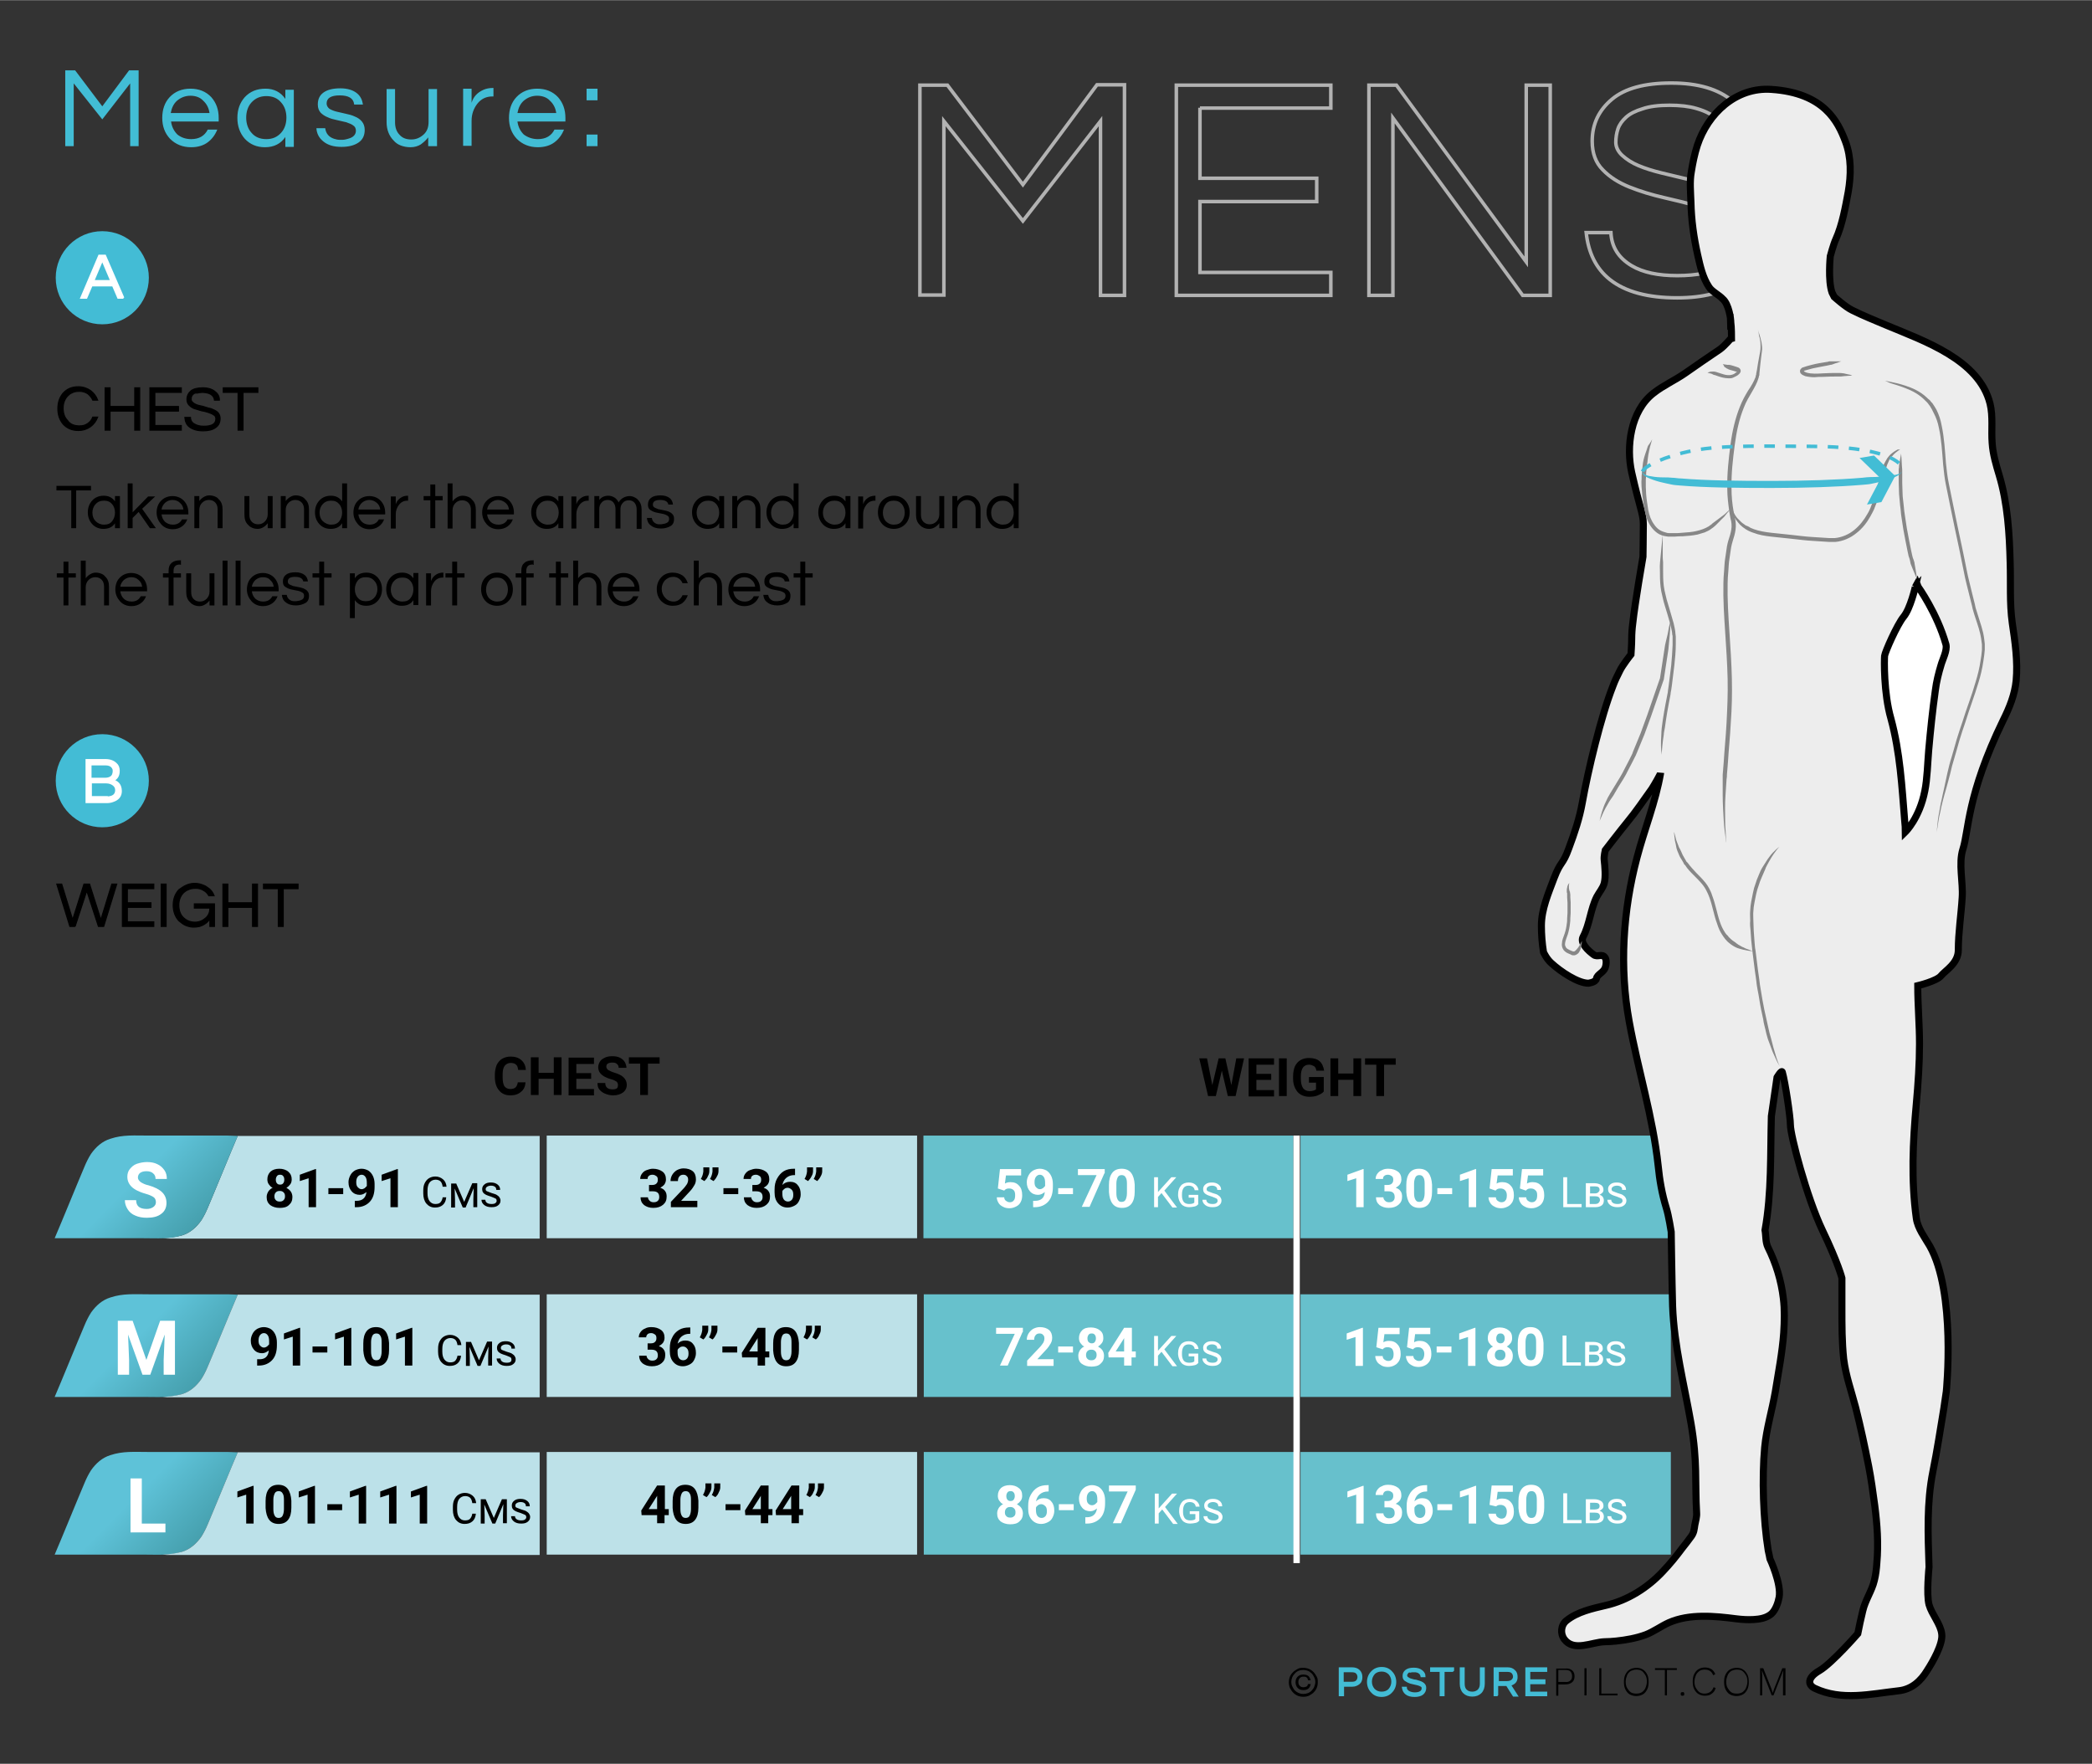
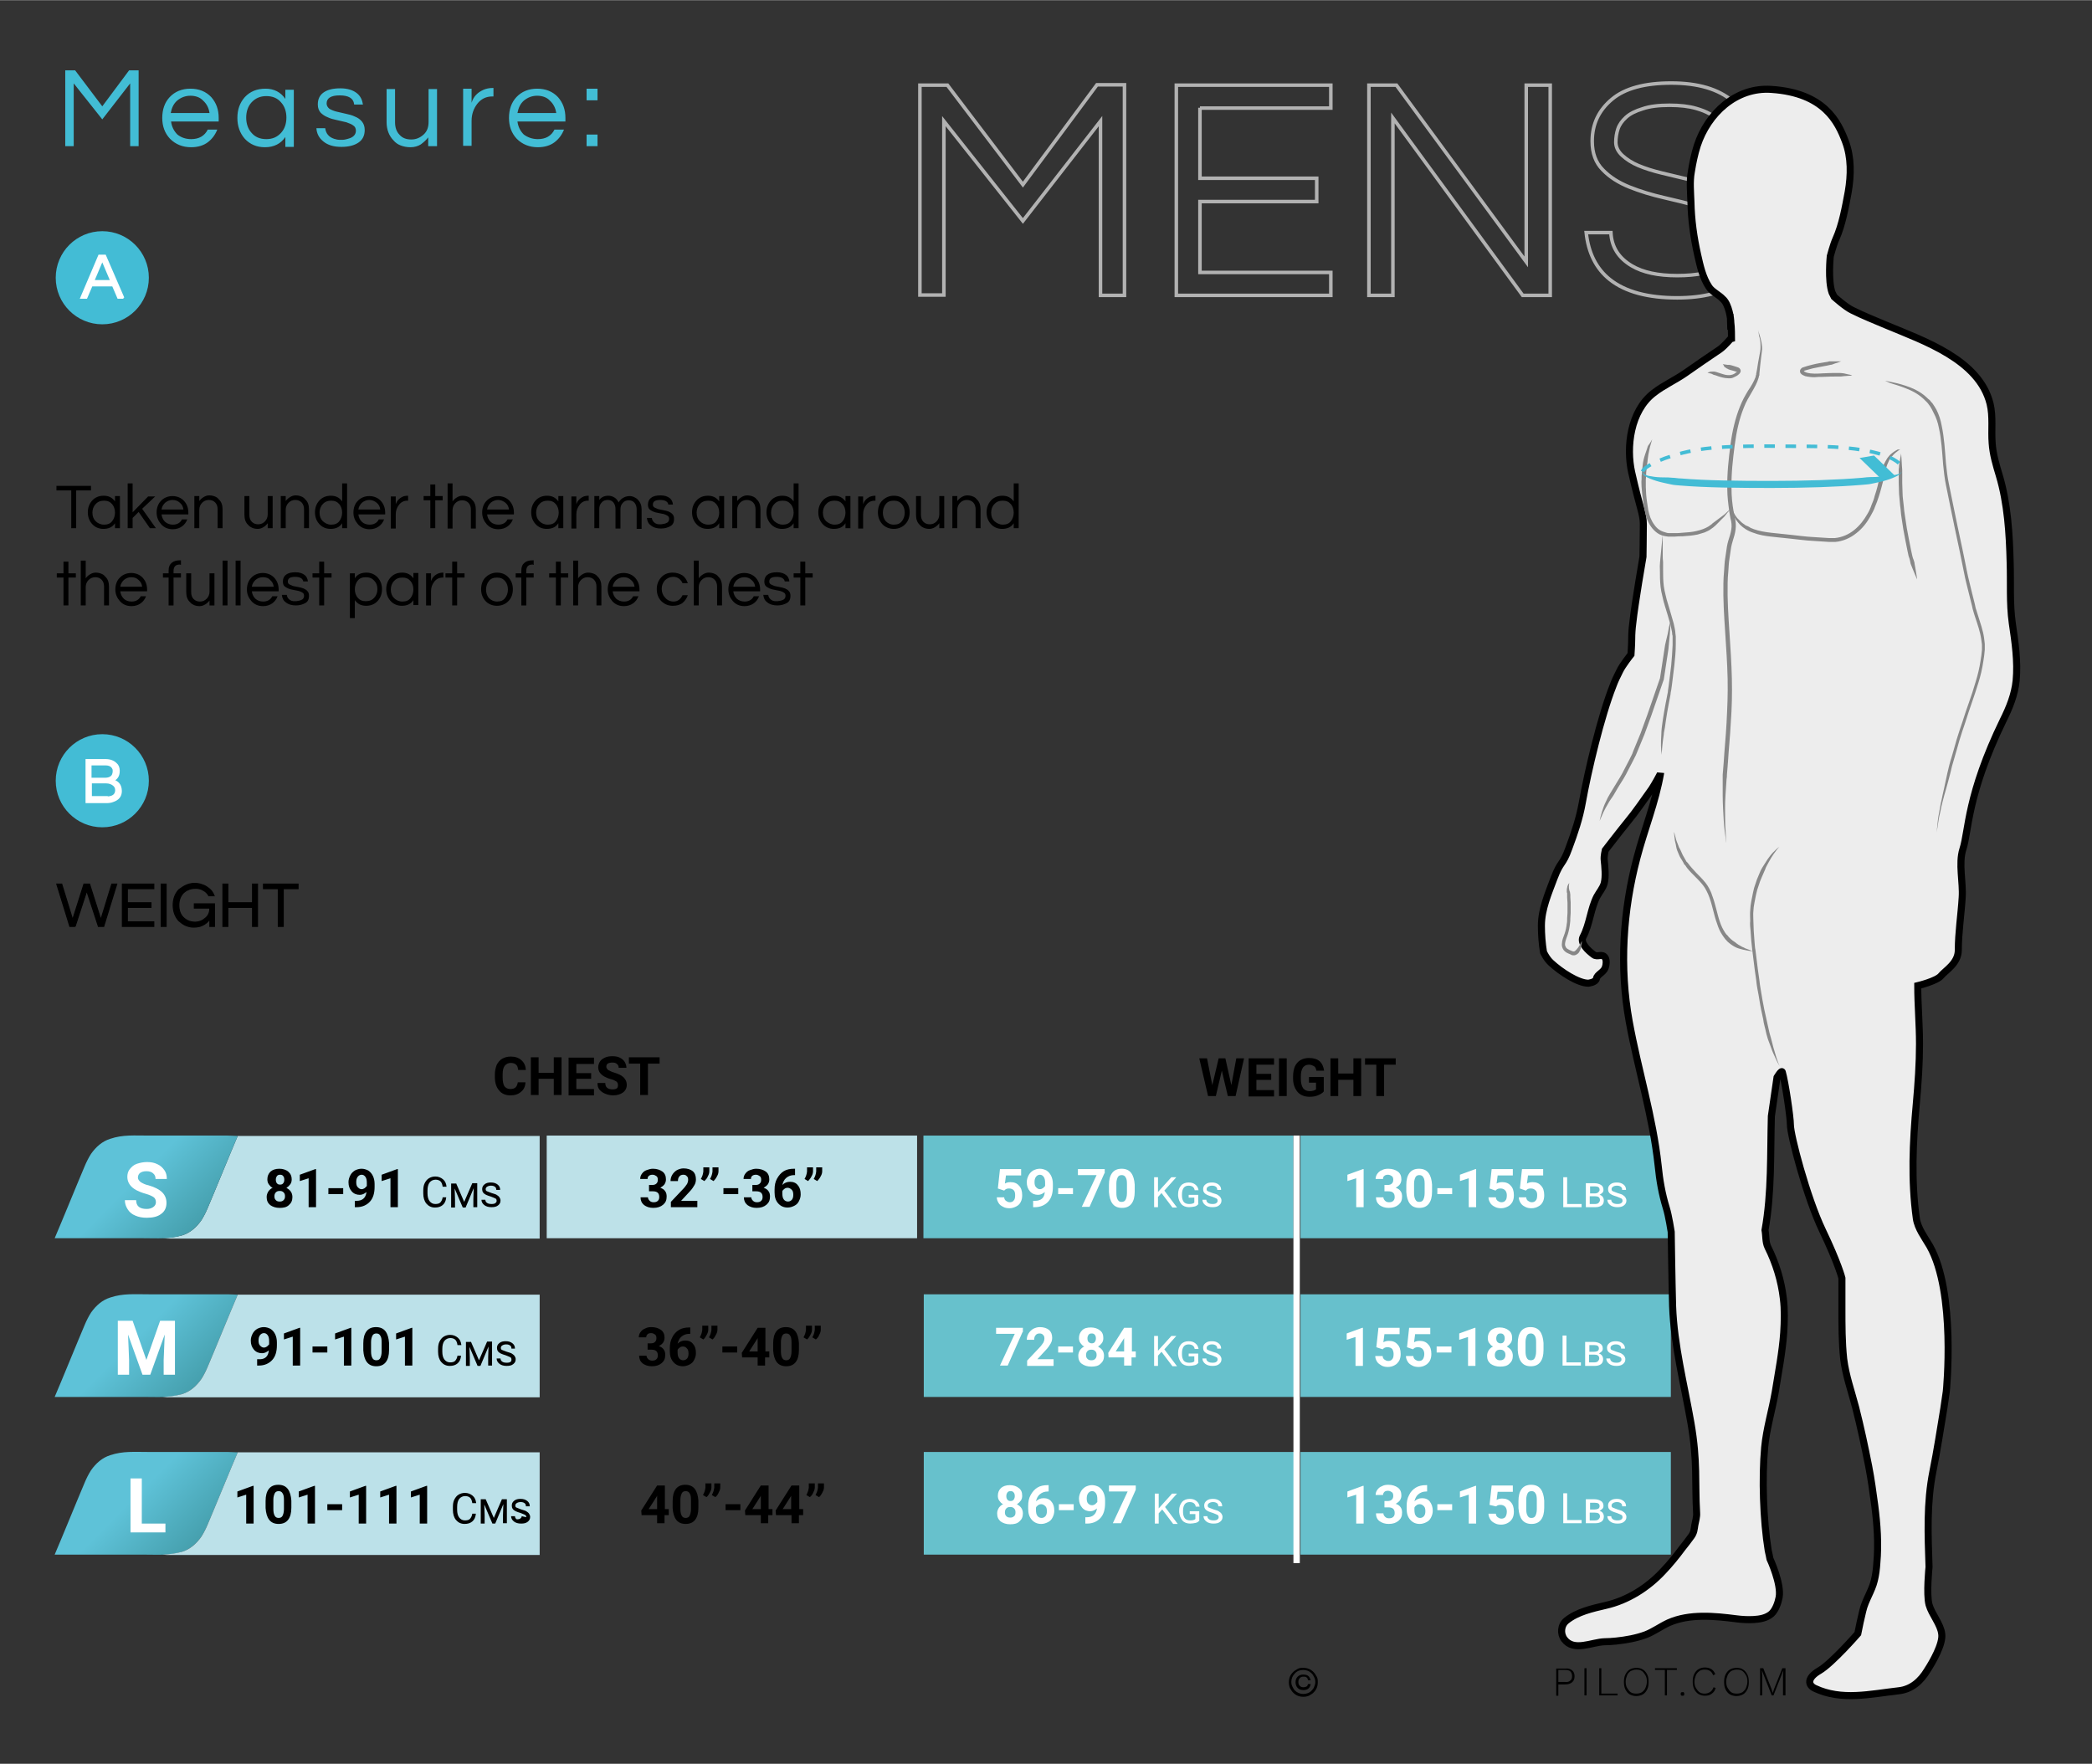
<svg xmlns="http://www.w3.org/2000/svg" id="Layer_1" width="593" height="500" viewBox="0 0 593.1 500">
  <rect x="0" y="0" width="593.1" height="500" fill="#333333" stroke="none" />
  <defs />
  <style>.a{fill:#42bdd5}.b{fill:#43bcd5}.c{fill:#fff;stroke-width:.5;stroke:#fff}.d{stroke-width:.3;stroke:#000}.e{fill:#bde1e8}.f{stop-color:#5ec2d8}.g{stop-color:#46a0ae}.h{fill:#bce1e9}.i{fill:#fff}.j{fill:#67c1cc}.k{fill:#67c0cc}.l{fill:#43bcd5;stroke-width:.5;stroke:#43bcd5}.m{fill:none;stroke:#b2b2b2}.n{fill:#878787}</style>
  <path d="M39.3 19.9v21.5h-2.4V23.6L29 33.8l-8.1-10.2v17.8h-2.4V19.9h2.8L29 30.1l7.6-10.2h2.7zM54.2 39.4c2.2 0 3.8-.9 4.7-2.7h2.7c-.6 1.5-1.5 2.7-2.7 3.6-1.2.9-2.8 1.4-4.7 1.4-2.4 0-4.4-.8-6-2.4-1.5-1.6-2.2-3.6-2.2-5.9 0-2.4.7-4.4 2.1-5.9 1.5-1.6 3.5-2.4 5.9-2.4 2.4 0 4.4.8 5.9 2.4 1.4 1.6 2.1 3.5 2.1 5.9v1H48.5c.2 1.5.8 2.7 1.8 3.7 1 .8 2.3 1.3 3.9 1.3zM54 27.1c-1.5 0-2.7.5-3.8 1.4-1 .9-1.5 2-1.8 3.5h11c-.2-1.4-.8-2.6-1.8-3.5-.8-.9-2.1-1.4-3.6-1.4zM80.9 38.8c-1.3 1.9-3.2 2.9-5.8 2.9-2.3 0-4.2-.8-5.7-2.4-1.4-1.6-2.1-3.6-2.1-5.9 0-2.4.7-4.3 2.1-5.9 1.5-1.6 3.4-2.4 5.9-2.4 2.4 0 4.3 1 5.6 2.9v-2.6h2.4v16.2h-2.4v-2.8zm-5.4.6c1.8 0 3.1-.6 4.2-1.8 1-1.1 1.5-2.6 1.5-4.3s-.5-3.2-1.5-4.3c-1-1.2-2.4-1.8-4.2-1.8-1.7 0-3.1.6-4.2 1.8-1 1.1-1.5 2.6-1.5 4.3s.5 3.2 1.5 4.3c1 1.2 2.4 1.8 4.2 1.8zM100.4 29.5c-.2-1.7-1.6-2.5-4.1-2.5-2.5 0-3.7.8-3.7 2.3 0 .6.3 1.1.8 1.5.5.3 1.2.6 2 .8.8.2 1.7.4 2.6.6s1.8.4 2.6.8c.8.3 1.5.8 2 1.4.5.6.8 1.4.8 2.4 0 1.6-.6 2.8-1.8 3.6-1.2.8-2.8 1.2-4.8 1.2-2.2 0-3.9-.5-5.2-1.6-1.2-1-1.8-2.2-1.9-3.7h2.5c.2 1.5 1 2.5 2.5 3 .6.2 1.1.3 1.7.3s1.1 0 1.5-.1.9-.2 1.4-.4c1-.4 1.6-1.1 1.6-2.1 0-.7-.3-1.2-.8-1.5-.5-.4-1.2-.6-2-.9-.8-.2-1.7-.4-2.6-.6-.9-.2-1.8-.4-2.6-.8-.8-.3-1.5-.8-2-1.3-.5-.6-.8-1.3-.8-2.3 0-1.5.5-2.6 1.6-3.4 1.1-.8 2.7-1.2 4.8-1.2 2 0 3.6.5 4.7 1.4 1 .8 1.5 1.9 1.7 3.2h-2.5zM121.4 41.4v-2.5c-.6.8-1.3 1.4-2.1 2-.8.5-1.8.8-2.9.8-1.1 0-2-.2-2.8-.5-.8-.3-1.5-.8-2-1.4-1.3-1.3-2-3.1-2-5.2v-9.4h2.4v9.4c0 1.5.4 2.7 1.3 3.6.8.9 1.9 1.3 3.3 1.3s2.5-.5 3.5-1.4c1-.9 1.4-2.1 1.4-3.6v-9.3h2.4v16.2h-2.5zM139.9 24.9v2.4h-.3c-1.8 0-3.2.7-4.3 2.1-1 1.3-1.6 2.9-1.6 4.8v7.1h-2.4V25.1h2.4v4c.5-1.7 1.6-2.9 3.4-3.7.7-.3 1.6-.5 2.6-.5h.2zM152.5 39.4c2.2 0 3.8-.9 4.7-2.7h2.7c-.6 1.5-1.5 2.7-2.7 3.6-1.2.9-2.8 1.4-4.7 1.4-2.4 0-4.4-.8-6-2.4-1.5-1.6-2.2-3.6-2.2-5.9 0-2.4.7-4.4 2.1-5.9 1.5-1.6 3.5-2.4 5.9-2.4 2.4 0 4.4.8 5.9 2.4 1.4 1.6 2.1 3.5 2.1 5.9v1h-13.6c.2 1.5.8 2.7 1.8 3.7 1.1.8 2.4 1.3 4 1.3zm-.2-12.3c-1.5 0-2.7.5-3.8 1.4-1 .9-1.5 2-1.8 3.5h11c-.2-1.4-.8-2.6-1.8-3.5-.8-.9-2.1-1.4-3.6-1.4zM169.4 25.1v3.3h-3.1v-3.3h3.1zm0 13v3.3h-3.1v-3.3h3.1z" class="a" />
  <circle cx="29" cy="78.7" r="13.2" class="b" />
  <path d="M35 84.4h-1.5L32 80.9h-6l-1.5 3.5H23l5.1-12h1.7l5.2 12zm-3.5-4.8L29 73.7l-2.5 5.9h5z" class="c" />
  <circle cx="29" cy="221.3" r="13.2" class="b" />
  <path d="M33.7 218.5c0 1.3-.5 2.2-1.6 2.7 1 .3 1.7.9 2 1.8.1.3.2.7.2 1.2 0 1.5-.8 2.4-2.3 2.9-.5.2-1.1.3-1.8.3h-5.7v-12h5.4c1.3 0 2.3.4 3 1.1.5.4.8 1.1.8 2zm-7.9 2.2h4c1.1 0 1.9-.4 2.2-1.1.1-.3.2-.6.2-.9 0-.3 0-.6-.1-.8-.1-.2-.2-.4-.4-.6-.4-.4-1-.6-1.8-.6h-4.2v4zm4.5 5.3c.8 0 1.5-.2 1.9-.5.4-.3.7-.8.7-1.5 0-.6-.2-1.1-.7-1.5-.5-.4-1.2-.7-2.1-.7h-4.3v4.1h4.5z" class="c" />
-   <path d="M22.6 120.7c.9 0 1.6-.2 2.3-.7.6-.4 1.1-1 1.4-1.8h1.4c-.4 1.1-1.1 2-2 2.7-1 .7-2.1 1.1-3.5 1.1-1.8 0-3.2-.6-4.3-1.8-1-1.2-1.5-2.6-1.5-4.4 0-1.8.5-3.2 1.5-4.4 1.1-1.2 2.5-1.8 4.3-1.8 1.3 0 2.5.4 3.5 1.1.9.7 1.6 1.6 2 2.7h-1.4c-.3-.7-.8-1.3-1.4-1.8-.6-.4-1.4-.7-2.3-.7s-1.6.1-2.1.4c-.6.2-1 .6-1.4 1-.8.9-1.2 2-1.2 3.4s.4 2.6 1.2 3.4c.8 1.2 2 1.6 3.5 1.6zM39.6 109.9v12h-1.4v-5.4h-7v5.4h-1.4v-12h1.4v5.3h7v-5.3h1.4zM43.9 111.2v4h6.7v1.3h-6.7v4.1h7.5v1.3h-8.9v-12h8.9v1.3h-7.5zM54.8 111.7c-.2.2-.4.4-.5.7s-.1.5-.1.8c0 .3.1.5.4.8s.5.4.9.6c.4.2.8.3 1.3.4.5.1 1 .2 1.5.4s1 .3 1.5.4c.5.2.9.4 1.3.6.9.5 1.3 1.3 1.3 2.2 0 1.1-.4 2-1.3 2.6-.8.6-2 .9-3.5.9-1.7 0-3-.4-3.9-1.1-.8-.6-1.2-1.5-1.3-2.7H54c0 .8.4 1.5 1.2 1.9.7.4 1.5.6 2.6.6 2.3 0 3.4-.7 3.4-2.1 0-.5-.2-.9-.6-1.1-.4-.3-.9-.5-1.5-.7-.6-.2-1.3-.4-2-.5-.7-.2-1.4-.4-2-.6s-1.1-.6-1.5-1-.6-1-.6-1.6c0-1 .4-1.8 1.1-2.4s1.9-.9 3.4-.9 2.7.4 3.5 1.1c.8.6 1.2 1.4 1.2 2.4h-1.4c-.1-1-.8-1.7-1.9-2-.4-.1-.9-.2-1.5-.2s-1.1.1-1.5.2c-.5-.1-.9.1-1.1.3zM73.1 111.2h-4.2v10.7h-1.4v-10.7h-4.2v-1.3h9.8v1.3z" class="d" />
  <path d="M25.8 139h-4.2v10.7h-1.4V139H16v-1.3h9.8v1.3zM32.6 148.3c-.7 1.1-1.8 1.6-3.3 1.6-1.3 0-2.4-.5-3.2-1.4-.8-.9-1.2-2-1.2-3.3 0-1.3.4-2.4 1.2-3.3.8-.9 1.9-1.4 3.3-1.4s2.4.5 3.2 1.6v-1.5H34v9.1h-1.4v-1.4zm-3.1.4c1 0 1.8-.3 2.3-1 .5-.6.8-1.5.8-2.4 0-1-.3-1.8-.8-2.4-.6-.7-1.3-1-2.3-1-1 0-1.8.3-2.4 1-.6.6-.9 1.5-.9 2.4 0 1 .3 1.8.9 2.4.6.6 1.4 1 2.4 1zM40.3 144.2l3.9 5.5h-1.7l-3.2-4.6-1.7 1.7v2.9h-1.4V137h1.4v8.2l4.4-4.5h2l-3.7 3.5zM49 148.7c1.2 0 2.1-.5 2.6-1.5h1.5c-.3.8-.8 1.5-1.5 2s-1.6.8-2.6.8c-1.4 0-2.5-.5-3.3-1.4-.8-.9-1.3-2-1.3-3.3 0-1.3.4-2.5 1.2-3.3.8-.9 2-1.4 3.3-1.4s2.5.5 3.3 1.4c.8.9 1.2 2 1.2 3.3v.5h-7.6c.1.8.4 1.5 1 2.1.6.5 1.3.8 2.2.8zm-.1-7c-.8 0-1.5.3-2.1.8-.5.5-.9 1.1-1 1.9H52c-.1-.8-.4-1.4-1-1.9-.5-.5-1.2-.8-2.1-.8zM56.5 140.6v1.4c.3-.4.7-.8 1.2-1.1s1-.5 1.6-.5 1.1.1 1.6.3.8.4 1.1.8c.8.7 1.1 1.7 1.1 2.9v5.3h-1.4v-5.3c0-.8-.2-1.5-.7-2-.5-.5-1.1-.7-1.8-.7-.8 0-1.4.3-1.9.8s-.8 1.2-.8 2v5.2h-1.4v-9.1h1.4zM75.9 149.7v-1.4c-.3.4-.7.8-1.2 1.1s-1 .5-1.6.5-1.1-.1-1.6-.3c-.4-.2-.8-.4-1.1-.8-.8-.7-1.1-1.7-1.1-2.9v-5.3h1.4v5.3c0 .8.2 1.5.7 2 .5.5 1.1.7 1.8.7.8 0 1.4-.3 1.9-.8s.8-1.2.8-2v-5.2h1.4v9.1h-1.4zM81 140.6v1.4c.3-.4.7-.8 1.2-1.1s1-.5 1.6-.5 1.1.1 1.6.3.8.4 1.1.8c.8.7 1.1 1.7 1.1 2.9v5.3h-1.4v-5.3c0-.8-.2-1.5-.7-2-.5-.5-1.1-.7-1.8-.7-.8 0-1.4.3-1.9.8s-.8 1.2-.8 2v5.2h-1.4v-9.1H81zM97 148.3c-.7 1.1-1.8 1.6-3.3 1.6-1.3 0-2.4-.5-3.2-1.4-.8-.9-1.2-2-1.2-3.3 0-1.3.4-2.4 1.2-3.3.8-.9 1.9-1.4 3.3-1.4s2.4.5 3.2 1.6V137h1.4v12.7H97v-1.4zm-3.1.4c1 0 1.8-.3 2.3-1 .5-.6.8-1.5.8-2.4 0-1-.3-1.8-.8-2.4-.6-.7-1.3-1-2.3-1-1 0-1.8.3-2.4 1-.6.6-.9 1.5-.9 2.4 0 1 .3 1.8.9 2.4.7.6 1.4 1 2.4 1zM104.8 148.7c1.2 0 2.1-.5 2.6-1.5h1.5c-.3.8-.8 1.5-1.5 2s-1.6.8-2.6.8c-1.4 0-2.5-.5-3.3-1.4-.8-.9-1.3-2-1.3-3.3 0-1.3.4-2.5 1.2-3.3.8-.9 2-1.4 3.3-1.4s2.5.5 3.3 1.4c.8.9 1.2 2 1.2 3.3v.5h-7.6c.1.8.4 1.5 1 2.1.5.5 1.3.8 2.2.8zm-.1-7c-.8 0-1.5.3-2.1.8-.5.5-.9 1.1-1 1.9h6.2c-.1-.8-.4-1.4-1-1.9s-1.3-.8-2.1-.8zM115.7 140.5v1.4h-.2c-1 0-1.8.4-2.4 1.2-.6.8-.9 1.6-.9 2.7v4h-1.4v-9.1h1.4v2.2c.3-.9.9-1.6 1.9-2.1.4-.2.9-.3 1.6-.3zM122 149.7v-7.9h-1.9v-1.2h1.9v-3.3h1.4v3.3h2.1v1.2h-2.1v7.9H122zM128.3 137v5.1c.3-.4.7-.8 1.2-1.1s1-.5 1.6-.5 1.1.1 1.6.3.8.4 1.1.8c.8.7 1.1 1.7 1.1 2.9v5.3h-1.4v-5.3c0-.8-.2-1.5-.7-2-.5-.5-1.1-.7-1.8-.7-.8 0-1.4.3-1.9.8s-.8 1.2-.8 2v5.2h-1.4V137h1.4zM141.3 148.7c1.2 0 2.1-.5 2.6-1.5h1.5c-.3.8-.8 1.5-1.5 2s-1.6.8-2.6.8c-1.4 0-2.5-.5-3.3-1.4-.8-.9-1.3-2-1.3-3.3 0-1.3.4-2.5 1.2-3.3.8-.9 2-1.4 3.3-1.4s2.5.5 3.3 1.4c.8.9 1.2 2 1.2 3.3v.5h-7.6c.1.8.4 1.5 1 2.1.5.5 1.3.8 2.2.8zm-.1-7c-.8 0-1.5.3-2.1.8-.5.5-.9 1.1-1 1.9h6.2c-.1-.8-.4-1.4-1-1.9s-1.3-.8-2.1-.8zM158.3 148.3c-.7 1.1-1.8 1.6-3.3 1.6-1.3 0-2.4-.5-3.2-1.4-.8-.9-1.2-2-1.2-3.3 0-1.3.4-2.4 1.2-3.3.8-.9 1.9-1.4 3.3-1.4s2.4.5 3.2 1.6v-1.5h1.4v9.1h-1.4v-1.4zm-3 .4c1 0 1.8-.3 2.3-1 .5-.6.8-1.5.8-2.4 0-1-.3-1.8-.8-2.4-.6-.7-1.3-1-2.3-1-1 0-1.8.3-2.4 1-.6.6-.9 1.5-.9 2.4 0 1 .3 1.8.9 2.4.6.6 1.4 1 2.4 1zM166.9 140.5v1.4h-.2c-1 0-1.8.4-2.4 1.2-.6.8-.9 1.6-.9 2.7v4H162v-9.1h1.4v2.2c.3-.9.9-1.6 1.9-2.1.4-.2.9-.3 1.6-.3zM169.7 142c.6-1 1.5-1.5 2.8-1.5.6 0 1.2.2 1.7.5s.9.8 1.2 1.4c.4-.8 1.1-1.3 1.9-1.6.4-.1.7-.2 1.2-.2.4 0 .9.1 1.3.3.4.2.8.4 1.1.8.7.7 1 1.6 1 2.7v5.5h-1.4v-5.5c0-.8-.2-1.4-.6-1.9-.4-.5-1-.7-1.6-.7-.7 0-1.3.2-1.7.7-.5.5-.7 1.1-.7 1.9v5.4h-1.4v-5.5c0-.8-.2-1.4-.6-1.9-.4-.5-1-.7-1.6-.7-.7 0-1.3.2-1.7.7-.5.5-.7 1.1-.7 1.9v5.4h-1.4v-9.1h1.4v1.4zM189.5 143.1c-.1-.9-.9-1.4-2.3-1.4s-2.1.4-2.1 1.3c0 .4.1.6.4.8.3.2.7.3 1.1.5.4.1.9.2 1.5.3.5.1 1 .2 1.5.4.4.2.8.4 1.1.8.3.3.4.8.4 1.3 0 .9-.3 1.6-1 2s-1.6.7-2.7.7c-1.2 0-2.2-.3-2.9-.9-.7-.5-1-1.2-1.1-2.1h1.4c.1.8.6 1.4 1.4 1.7.3.1.6.1.9.1s.6 0 .9-.1c.3 0 .5-.1.8-.2.6-.2.9-.6.9-1.2 0-.4-.1-.7-.4-.9-.3-.2-.7-.4-1.1-.5-.4-.1-.9-.2-1.5-.3s-1-.2-1.5-.4c-.4-.2-.8-.4-1.1-.7-.3-.3-.4-.8-.4-1.3 0-.8.3-1.5.9-1.9.6-.5 1.5-.7 2.7-.7 1.1 0 2 .3 2.6.8.5.4.8 1 .9 1.8h-1.3zM203.9 148.3c-.7 1.1-1.8 1.6-3.3 1.6-1.3 0-2.4-.5-3.2-1.4-.8-.9-1.2-2-1.2-3.3 0-1.3.4-2.4 1.2-3.3.8-.9 1.9-1.4 3.3-1.4s2.4.5 3.2 1.6v-1.5h1.4v9.1h-1.4v-1.4zm-3.1.4c1 0 1.8-.3 2.3-1 .5-.6.8-1.5.8-2.4 0-1-.3-1.8-.8-2.4-.6-.7-1.3-1-2.3-1-1 0-1.8.3-2.4 1-.6.6-.9 1.5-.9 2.4 0 1 .3 1.8.9 2.4.6.6 1.4 1 2.4 1zM209 140.6v1.4c.3-.4.7-.8 1.2-1.1s1-.5 1.6-.5 1.1.1 1.6.3.8.4 1.1.8c.8.7 1.1 1.7 1.1 2.9v5.3h-1.4v-5.3c0-.8-.2-1.5-.7-2-.5-.5-1.1-.7-1.8-.7-.8 0-1.4.3-1.9.8s-.8 1.2-.8 2v5.2h-1.4v-9.1h1.4zM225 148.3c-.7 1.1-1.8 1.6-3.3 1.6-1.3 0-2.4-.5-3.2-1.4-.8-.9-1.2-2-1.2-3.3 0-1.3.4-2.4 1.2-3.3.8-.9 1.9-1.4 3.3-1.4s2.4.5 3.2 1.6V137h1.4v12.7H225v-1.4zm-3.1.4c1 0 1.8-.3 2.3-1 .5-.6.8-1.5.8-2.4 0-1-.3-1.8-.8-2.4-.6-.7-1.3-1-2.3-1-1 0-1.8.3-2.4 1-.6.6-.9 1.5-.9 2.4 0 1 .3 1.8.9 2.4.7.6 1.5 1 2.4 1zM239.7 148.3c-.7 1.1-1.8 1.6-3.3 1.6-1.3 0-2.4-.5-3.2-1.4-.8-.9-1.2-2-1.2-3.3 0-1.3.4-2.4 1.2-3.3.8-.9 1.9-1.4 3.3-1.4s2.4.5 3.2 1.6v-1.5h1.4v9.1h-1.4v-1.4zm-3.1.4c1 0 1.8-.3 2.3-1 .5-.6.8-1.5.8-2.4 0-1-.3-1.8-.8-2.4-.6-.7-1.3-1-2.3-1-1 0-1.8.3-2.4 1-.6.6-.9 1.5-.9 2.4 0 1 .3 1.8.9 2.4.7.6 1.5 1 2.4 1zM248.2 140.5v1.4h-.2c-1 0-1.8.4-2.4 1.2-.6.8-.9 1.6-.9 2.7v4h-1.4v-9.1h1.4v2.2c.3-.9.9-1.6 1.9-2.1.5-.2 1-.3 1.6-.3zM253.4 140.5c1.4 0 2.5.5 3.3 1.4.8.9 1.2 2 1.2 3.3 0 1.3-.4 2.5-1.2 3.3-.8.9-2 1.4-3.3 1.4s-2.5-.5-3.3-1.4c-.8-.9-1.2-2-1.2-3.3 0-1.3.4-2.5 1.2-3.3.9-.9 2-1.4 3.3-1.4zm0 8.2c1 0 1.8-.3 2.3-1 .5-.6.8-1.5.8-2.4 0-1-.3-1.8-.8-2.4-.6-.7-1.3-1-2.3-1s-1.8.3-2.3 1c-.5.6-.8 1.5-.8 2.4 0 1 .3 1.8.8 2.4.6.6 1.3 1 2.3 1zM266.3 149.7v-1.4c-.3.4-.7.8-1.2 1.1s-1 .5-1.6.5-1.1-.1-1.6-.3c-.4-.2-.8-.4-1.1-.8-.8-.7-1.1-1.7-1.1-2.9v-5.3h1.4v5.3c0 .8.2 1.5.7 2 .5.5 1.1.7 1.8.7.8 0 1.4-.3 1.9-.8s.8-1.2.8-2v-5.2h1.4v9.1h-1.4zM271.4 140.6v1.4c.3-.4.7-.8 1.2-1.1s1-.5 1.6-.5 1.1.1 1.6.3.8.4 1.1.8c.8.7 1.1 1.7 1.1 2.9v5.3h-1.4v-5.3c0-.8-.2-1.5-.7-2-.5-.5-1.1-.7-1.8-.7-.8 0-1.4.3-1.9.8s-.8 1.2-.8 2v5.2H270v-9.1h1.4zM287.4 148.3c-.7 1.1-1.8 1.6-3.3 1.6-1.3 0-2.4-.5-3.2-1.4-.8-.9-1.2-2-1.2-3.3 0-1.3.4-2.4 1.2-3.3.8-.9 1.9-1.4 3.3-1.4s2.4.5 3.2 1.6V137h1.4v12.7h-1.4v-1.4zm-3.1.4c1 0 1.8-.3 2.3-1 .5-.6.8-1.5.8-2.4 0-1-.3-1.8-.8-2.4-.6-.7-1.3-1-2.3-1-1 0-1.8.3-2.4 1-.6.6-.9 1.5-.9 2.4 0 1 .3 1.8.9 2.4.7.6 1.5 1 2.4 1zM18 171.6v-7.9h-1.9v-1.2H18v-3.3h1.4v3.3h2.1v1.2h-2.1v7.9H18zM24.3 158.8v5.1c.3-.4.7-.8 1.2-1.1s1-.5 1.6-.5 1.1.1 1.6.3.8.4 1.1.8c.8.7 1.1 1.7 1.1 2.9v5.3h-1.4v-5.3c0-.8-.2-1.5-.7-2-.5-.5-1.1-.7-1.8-.7-.8 0-1.4.3-1.9.8s-.8 1.2-.8 2v5.2h-1.4v-12.7h1.4zM37.3 170.5c1.2 0 2.1-.5 2.6-1.5h1.5c-.3.8-.8 1.5-1.5 2s-1.6.8-2.6.8c-1.4 0-2.5-.5-3.3-1.4-.8-.9-1.3-2-1.3-3.3 0-1.3.4-2.5 1.2-3.3.8-.9 2-1.4 3.3-1.4s2.5.5 3.3 1.4c.8.9 1.2 2 1.2 3.3v.5h-7.6c.1.8.4 1.5 1 2.1.5.5 1.3.8 2.2.8zm-.1-6.9c-.8 0-1.5.3-2.1.8-.5.5-.9 1.1-1 1.9h6.2c-.1-.8-.4-1.4-1-1.9-.6-.6-1.3-.8-2.1-.8zM51.1 160c-.6 0-1.1.1-1.4.4-.3.3-.5.7-.5 1.4v.7h2.1v1.2h-2.1v7.9h-1.4v-7.9h-1.6v-1.2h1.6v-.8c0-1 .3-1.7.9-2.2.6-.5 1.4-.7 2.5-.7h.1v1.3h-.2zM59.4 171.6v-1.4c-.3.4-.7.8-1.2 1.1s-1 .5-1.6.5-1.1-.1-1.6-.3c-.4-.2-.8-.4-1.1-.8-.8-.7-1.1-1.7-1.1-2.9v-5.3h1.4v5.3c0 .8.2 1.5.7 2 .5.5 1.1.7 1.8.7.8 0 1.4-.3 1.9-.8s.8-1.2.8-2v-5.2h1.4v9.1h-1.4zM64.5 171.6h-1.4v-12.7h1.4v12.7zM68.2 171.6h-1.4v-12.7h1.4v12.7zM74.6 170.5c1.2 0 2.1-.5 2.6-1.5h1.5c-.3.8-.8 1.5-1.5 2s-1.6.8-2.6.8c-1.4 0-2.5-.5-3.3-1.4-.8-.9-1.3-2-1.3-3.3 0-1.3.4-2.5 1.2-3.3.8-.9 2-1.4 3.3-1.4s2.5.5 3.3 1.4c.8.9 1.2 2 1.2 3.3v.5h-7.6c.1.8.4 1.5 1 2.1.6.5 1.3.8 2.2.8zm-.1-6.9c-.8 0-1.5.3-2.1.8-.5.5-.9 1.1-1 1.9h6.2c-.1-.8-.4-1.4-1-1.9-.5-.6-1.2-.8-2.1-.8zM86 164.9c-.1-.9-.9-1.4-2.3-1.4s-2.1.4-2.1 1.3c0 .4.1.6.4.8.3.2.7.3 1.1.5.4.1.9.2 1.5.3.5.1 1 .2 1.5.4.4.2.8.4 1.1.8.3.3.4.8.4 1.3 0 .9-.3 1.6-1 2s-1.6.7-2.7.7c-1.2 0-2.2-.3-2.9-.9-.7-.5-1-1.2-1.1-2.1h1.4c.1.8.6 1.4 1.4 1.7.3.1.6.1.9.1s.6 0 .9-.1c.3 0 .5-.1.8-.2.6-.2.9-.6.9-1.2 0-.4-.1-.7-.4-.9-.3-.2-.7-.4-1.1-.5-.4-.1-.9-.2-1.5-.3s-1-.2-1.5-.4c-.4-.2-.8-.4-1.1-.7-.3-.3-.4-.8-.4-1.3 0-.8.3-1.5.9-1.9.6-.5 1.5-.7 2.7-.7 1.1 0 2 .3 2.6.8.5.4.8 1 .9 1.8H86zM90.5 171.6v-7.9h-1.9v-1.2h1.9v-3.3h1.4v3.3H94v1.2h-2.1v7.9h-1.4zM100.6 163.9c.7-1.1 1.8-1.6 3.3-1.6 1.3 0 2.4.5 3.2 1.4.8.9 1.2 2 1.2 3.3 0 1.3-.4 2.4-1.2 3.3-.8.9-1.9 1.4-3.3 1.4s-2.4-.5-3.2-1.6v5.1h-1.4v-12.7h1.4v1.4zm3.1-.3c-1 0-1.8.3-2.3 1-.5.6-.8 1.5-.8 2.4 0 1 .3 1.8.8 2.4.6.7 1.3 1 2.3 1 1 0 1.8-.3 2.4-1 .6-.6.9-1.5.9-2.4 0-1-.3-1.8-.9-2.4-.6-.7-1.4-1-2.4-1zM117.2 170.1c-.7 1.1-1.8 1.6-3.3 1.6-1.3 0-2.4-.5-3.2-1.4-.8-.9-1.2-2-1.2-3.3 0-1.3.4-2.4 1.2-3.3.8-.9 1.9-1.4 3.3-1.4s2.4.5 3.2 1.6v-1.5h1.4v9.1h-1.4v-1.4zm-3.1.4c1 0 1.8-.3 2.3-1 .5-.6.8-1.5.8-2.4 0-1-.3-1.8-.8-2.4-.6-.7-1.3-1-2.3-1-1 0-1.8.3-2.4 1-.6.6-.9 1.5-.9 2.4 0 1 .3 1.8.9 2.4.6.6 1.4 1 2.4 1zM125.7 162.3v1.4h-.2c-1 0-1.8.4-2.4 1.2-.6.8-.9 1.6-.9 2.7v4h-1.4v-9.1h1.4v2.2c.3-.9.9-1.6 1.9-2.1.5-.2.9-.3 1.6-.3zM128.2 171.6v-7.9h-1.9v-1.2h1.9v-3.3h1.4v3.3h2.1v1.2h-2.1v7.9h-1.4zM140.9 162.3c1.4 0 2.5.5 3.3 1.4.8.9 1.2 2 1.2 3.3 0 1.3-.4 2.5-1.2 3.3-.8.9-2 1.4-3.3 1.4s-2.5-.5-3.3-1.4c-.8-.9-1.2-2-1.2-3.3 0-1.3.4-2.5 1.2-3.3.9-.9 2-1.4 3.3-1.4zm0 8.2c1 0 1.8-.3 2.3-1 .5-.6.8-1.5.8-2.4 0-1-.3-1.8-.8-2.4-.6-.7-1.3-1-2.3-1s-1.8.3-2.3 1c-.5.6-.8 1.5-.8 2.4 0 1 .3 1.8.8 2.4.6.6 1.4 1 2.3 1zM151.1 160c-.6 0-1.1.1-1.4.4-.3.3-.5.7-.5 1.4v.7h2.1v1.2h-2.1v7.9h-1.4v-7.9h-1.6v-1.2h1.6v-.8c0-1 .3-1.7.9-2.2.6-.5 1.4-.7 2.5-.7h.1v1.3h-.2zM157.6 171.6v-7.9h-1.9v-1.2h1.9v-3.3h1.4v3.3h2.1v1.2H159v7.9h-1.4zM163.9 158.8v5.1c.3-.4.7-.8 1.2-1.1s1-.5 1.6-.5 1.1.1 1.6.3.8.4 1.1.8c.8.7 1.1 1.7 1.1 2.9v5.3h-1.4v-5.3c0-.8-.2-1.5-.7-2-.5-.5-1.1-.7-1.8-.7-.8 0-1.4.3-1.9.8s-.8 1.2-.8 2v5.2h-1.4v-12.7h1.4zM176.9 170.5c1.2 0 2.1-.5 2.6-1.5h1.5c-.3.8-.8 1.5-1.5 2s-1.6.8-2.6.8c-1.4 0-2.5-.5-3.3-1.4-.8-.9-1.3-2-1.3-3.3 0-1.3.4-2.5 1.2-3.3.8-.9 2-1.4 3.3-1.4s2.5.5 3.3 1.4c.8.9 1.2 2 1.2 3.3v.5h-7.6c.1.8.4 1.5 1 2.1.6.5 1.3.8 2.2.8zm-.1-6.9c-.8 0-1.5.3-2.1.8-.5.5-.9 1.1-1 1.9h6.2c-.1-.8-.4-1.4-1-1.9-.6-.6-1.3-.8-2.1-.8zM191 170.5c.6 0 1.1-.2 1.5-.5.4-.3.8-.8 1-1.3h1.5c-.3.9-.8 1.6-1.5 2.2-.8.6-1.7.8-2.8.8-1.3 0-2.4-.5-3.3-1.4-.8-.9-1.2-2-1.2-3.3s.4-2.4 1.2-3.3c.8-.9 1.9-1.4 3.3-1.4 1.1 0 2 .3 2.8.8.7.5 1.2 1.3 1.5 2.2h-1.5c-.2-.5-.5-.9-1-1.3-.4-.3-1-.5-1.5-.5s-1.1.1-1.5.3c-.4.2-.7.4-1 .7-.6.7-.9 1.5-.9 2.4s.3 1.8.9 2.4c.6.8 1.5 1.2 2.5 1.2zM198.1 158.8v5.1c.3-.4.7-.8 1.2-1.1s1-.5 1.6-.5 1.1.1 1.6.3.8.4 1.1.8c.8.7 1.1 1.7 1.1 2.9v5.3h-1.4v-5.3c0-.8-.2-1.5-.7-2-.5-.5-1.1-.7-1.8-.7-.8 0-1.4.3-1.9.8s-.8 1.2-.8 2v5.2h-1.4v-12.7h1.4zM211.1 170.5c1.2 0 2.1-.5 2.6-1.5h1.5c-.3.8-.8 1.5-1.5 2s-1.6.8-2.6.8c-1.4 0-2.5-.5-3.3-1.4-.8-.9-1.3-2-1.3-3.3 0-1.3.4-2.5 1.2-3.3.8-.9 2-1.4 3.3-1.4s2.5.5 3.3 1.4c.8.9 1.2 2 1.2 3.3v.5h-7.6c.1.8.4 1.5 1 2.1.6.5 1.3.8 2.2.8zm-.1-6.9c-.8 0-1.5.3-2.1.8-.5.5-.9 1.1-1 1.9h6.2c-.1-.8-.4-1.4-1-1.9-.6-.6-1.3-.8-2.1-.8zM222.5 164.9c-.1-.9-.9-1.4-2.3-1.4s-2.1.4-2.1 1.3c0 .4.1.6.4.8.3.2.7.3 1.1.5.4.1.9.2 1.5.3.5.1 1 .2 1.5.4.4.2.8.4 1.1.8.3.3.4.8.4 1.3 0 .9-.3 1.6-1 2s-1.6.7-2.7.7c-1.2 0-2.2-.3-2.9-.9-.7-.5-1-1.2-1.1-2.1h1.4c.1.8.6 1.4 1.4 1.7.3.1.6.1.9.1s.6 0 .9-.1c.3 0 .5-.1.8-.2.6-.2.9-.6.9-1.2 0-.4-.1-.7-.4-.9-.3-.2-.7-.4-1.1-.5-.4-.1-.9-.2-1.5-.3s-1-.2-1.5-.4c-.4-.2-.8-.4-1.1-.7-.3-.3-.4-.8-.4-1.3 0-.8.3-1.5.9-1.9.6-.5 1.5-.7 2.7-.7 1.1 0 2 .3 2.6.8.5.4.8 1 .9 1.8h-1.3zM226.9 171.6v-7.9H225v-1.2h1.9v-3.3h1.4v3.3h2.1v1.2h-2.1v7.9h-1.4z" />
  <path d="M21.3 262.6h-1.5l-3.7-12h1.4l3.1 10.1 3.2-10.1h1.6l3.2 10.1 3.1-10.1h1.4l-3.7 12h-1.5l-3.3-10.1-3.3 10.1zM36.1 251.9v4h6.7v1.3h-6.7v4.1h7.5v1.3h-8.9v-12h8.9v1.3h-7.5zM47.1 262.6h-1.4v-12h1.4v12zM52.8 250.9c.7-.3 1.5-.5 2.3-.5s1.4.1 2 .3 1.1.4 1.5.7c1 .6 1.7 1.4 2.1 2.5h-1.5c-.4-.7-.9-1.2-1.5-1.5-.6-.4-1.4-.6-2.2-.6s-1.5.1-2.1.4c-.6.2-1.1.6-1.5 1-.8.9-1.2 2-1.2 3.4s.4 2.6 1.2 3.4c.9.9 2 1.4 3.4 1.4 1.1 0 2.1-.4 2.9-1.1.9-.7 1.3-1.7 1.3-2.9h-4.4v-1.2h5.7v6.4h-1.3v-2.1c-.7 1-1.6 1.7-2.9 2.1-.4.1-1 .2-1.8.2-.7 0-1.5-.2-2.2-.5-.7-.3-1.3-.8-1.9-1.3-1-1.1-1.6-2.6-1.6-4.4 0-1.7.5-3.2 1.6-4.4.7-.5 1.4-1 2.1-1.3zM73 250.6v12h-1.4v-5.4h-7v5.4h-1.4v-12h1.4v5.3h7v-5.3H73zM84.5 251.9h-4.2v10.7h-1.4v-10.7h-4.2v-1.3h9.8v1.3z" class="d" />
-   <path class="e" d="M155 411.6h105v29.1H155zM155 366.9h105V396H155z" />
  <linearGradient id="SVGID_1_" gradientUnits="userSpaceOnUse" x1="28.8" y1="413.5" x2="54.2" y2="438.8">
    <stop offset=".4" class="f" />
    <stop offset="1" class="g" />
  </linearGradient>
  <path d="M64.6 411.6H42.4c-4.4 0-7.5-.3-11.1.9-2.3.7-4.1 2.3-5.5 4.3-.7 1.1-1.3 2.3-1.8 3.5-1.8 4.2-6.6 16-8.5 20.4h25c4.4 0 7.5.3 11.1-.8 2.3-.7 4.1-2.3 5.5-4.3.7-1.1 1.3-2.3 1.8-3.5 1.8-4.2 6.6-16 8.5-20.4l-2.8-.1z" fill="url(#SVGID_1_)" />
  <path d="M46.1 440.7c1.9-.1 3.6-.3 5.5-.8 2.3-.7 4.1-2.3 5.5-4.3.7-1.1 1.3-2.3 1.8-3.5 1.8-4.2 6.6-16 8.5-20.4H153v29.1H47.4l-1.3-.1zM46.1 351c1.9-.1 3.6-.3 5.5-.8 2.3-.7 4.1-2.3 5.5-4.3.7-1.1 1.3-2.3 1.8-3.5 1.8-4.2 6.6-16 8.5-20.4H153v29.1H47.4l-1.3-.1z" class="h" />
  <linearGradient id="SVGID_2_" gradientUnits="userSpaceOnUse" x1="28.8" y1="368.8" x2="54.2" y2="394.1">
    <stop offset=".4" class="f" />
    <stop offset="1" class="g" />
  </linearGradient>
  <path d="M64.6 366.9H42.4c-4.4 0-7.5-.3-11.1.9-2.3.7-4.1 2.3-5.5 4.3-.7 1.1-1.3 2.3-1.8 3.5-1.8 4.2-6.6 16-8.5 20.4h25c4.4 0 7.5.3 11.1-.8 2.3-.7 4.1-2.3 5.5-4.3.7-1.1 1.3-2.3 1.8-3.5 1.8-4.2 6.6-16 8.5-20.4l-2.8-.1z" fill="url(#SVGID_2_)" />
  <path d="M46.1 396c1.9-.1 3.6-.3 5.5-.8 2.3-.7 4.1-2.3 5.5-4.3.7-1.1 1.3-2.3 1.8-3.5 1.8-4.2 6.6-16 8.5-20.4H153v29.1H47.4l-1.3-.1z" class="h" />
  <linearGradient id="SVGID_3_" gradientUnits="userSpaceOnUse" x1="28.8" y1="323.8" x2="54.2" y2="349.1">
    <stop offset=".4" class="f" />
    <stop offset="1" class="g" />
  </linearGradient>
  <path d="M64.6 321.9H42.4c-4.4 0-7.5-.3-11.1.9-2.3.7-4.1 2.3-5.5 4.3-.7 1.1-1.3 2.3-1.8 3.5-1.8 4.2-6.6 16-8.5 20.4h25c4.4 0 7.5.3 11.1-.8 2.3-.7 4.1-2.3 5.5-4.3.7-1.1 1.3-2.3 1.8-3.5 1.8-4.2 6.6-16 8.5-20.4l-2.8-.1z" fill="url(#SVGID_3_)" />
  <path d="M44.2 340.8c0-.6-.2-1.1-.6-1.4-.4-.3-1.2-.7-2.3-1s-2-.7-2.6-1c-1.7-.9-2.6-2.2-2.6-3.8 0-.8.2-1.6.7-2.2.5-.6 1.1-1.2 2-1.5s1.9-.5 2.9-.5c1.1 0 2.1.2 2.9.6.9.4 1.5 1 2 1.7s.7 1.5.7 2.5h-3.2c0-.7-.2-1.2-.7-1.6-.4-.4-1.1-.6-1.9-.6-.8 0-1.4.2-1.8.5-.4.3-.6.8-.6 1.3s.3.9.8 1.3c.5.3 1.2.7 2.2.9 1.8.5 3.1 1.2 3.9 2s1.2 1.8 1.2 3c0 1.3-.5 2.4-1.5 3.1-1 .8-2.4 1.1-4.1 1.1-1.2 0-2.3-.2-3.2-.6-1-.4-1.7-1-2.2-1.8-.5-.8-.8-1.6-.8-2.6h3.2c0 1.7 1 2.5 3 2.5.8 0 1.3-.2 1.8-.5.6-.4.8-.9.8-1.4zM37.6 374.4l3.9 11.1 3.9-11.1h4.2v15.3h-3.2v-4.2l.3-7.2-4.1 11.4h-2.2l-4.1-11.4.3 7.2v4.2h-3.2v-15.3h4.2z" class="i" />
  <path d="M76.2 382.8c-.6.5-1.2.8-1.9.8-.9 0-1.7-.3-2.3-1s-.9-1.5-.9-2.6c0-.7.2-1.3.5-1.9.3-.6.7-1 1.3-1.4.6-.3 1.2-.5 1.9-.5s1.3.2 1.9.5c.6.4 1 .9 1.3 1.5s.5 1.4.5 2.3v.8c0 1.8-.4 3.2-1.3 4.2s-2.2 1.6-3.8 1.6h-.5v-1.8h.5c1.7.1 2.7-.8 2.8-2.5zm-1.4-.8c.3 0 .6-.1.9-.3l.6-.6v-.9c0-.7-.1-1.3-.4-1.7s-.6-.6-1.1-.6c-.4 0-.8.2-1.1.6-.3.4-.4.9-.4 1.5s.1 1.1.4 1.4.6.6 1.1.6zM85.1 387.1H83v-8.2l-2.5.8V378l4.4-1.6h.2v10.7zM92.8 383.4h-4.2v-1.7h4.2v1.7zM99.6 387.1h-2.1v-8.2l-2.5.8V378l4.4-1.6h.2v10.7zM110.3 382.7c0 1.5-.3 2.6-.9 3.4-.6.8-1.5 1.2-2.7 1.2-1.2 0-2.1-.4-2.7-1.2-.6-.8-.9-1.9-1-3.3v-2c0-1.5.3-2.6.9-3.4.6-.8 1.5-1.2 2.7-1.2 1.2 0 2.1.4 2.7 1.2.6.8.9 1.9 1 3.3v2zm-2.1-2.2c0-.9-.1-1.5-.4-1.9-.2-.4-.6-.6-1.1-.6-.5 0-.9.2-1.1.6-.2.4-.4 1-.4 1.8v2.6c0 .9.1 1.5.4 2 .2.4.6.6 1.1.6.5 0 .9-.2 1.1-.6.2-.4.4-1 .4-1.9v-2.6zM116.9 387.1h-2.1v-8.2l-2.5.8V378l4.4-1.6h.2v10.7zM130.7 384.4c-.1.9-.4 1.6-1 2.1s-1.3.7-2.2.7c-1 0-1.8-.4-2.4-1.1s-.9-1.7-.9-2.9v-.8c0-.8.1-1.5.4-2.1s.7-1.1 1.2-1.4 1.1-.5 1.8-.5c.9 0 1.6.3 2.2.8s.9 1.2 1 2.1h-1.1c-.1-.7-.3-1.2-.6-1.5-.3-.3-.8-.5-1.4-.5-.7 0-1.3.3-1.7.8s-.6 1.3-.6 2.3v.8c0 .9.2 1.7.6 2.2.4.5.9.8 1.6.8.6 0 1.1-.1 1.4-.4s.6-.8.7-1.5h1zM133.5 380.3l2.3 5.3 2.3-5.3h1.4v6.8h-1.1v-2.3l.1-3.1-2.3 5.5h-.8l-2.3-5.4.1 3.1v2.3h-1.1v-6.8h1.4zM145 385.4c0-.3-.1-.6-.4-.7s-.6-.3-1.2-.5-1-.3-1.4-.5c-.8-.4-1.1-.9-1.1-1.6 0-.6.2-1 .7-1.4s1.1-.5 1.8-.5c.8 0 1.4.2 1.9.6s.7.9.7 1.5h-1c0-.4-.1-.7-.4-.9s-.6-.3-1.1-.3c-.4 0-.8.1-1.1.3s-.4.4-.4.7c0 .3.1.5.4.6s.7.3 1.3.5 1.1.3 1.4.5.6.4.8.7.3.6.3.9c0 .6-.2 1-.7 1.4s-1.1.5-1.9.5c-.8 0-1.5-.2-2-.6s-.8-.9-.8-1.5h1.1c0 .4.2.7.5.9s.7.3 1.3.3c.5 0 .9-.1 1.1-.3s.2-.3.2-.6z" />
  <path d="M40.2 431.9h6.7v2.5H37v-15.3h3.2v12.8z" class="i" />
-   <path d="M71.9 431.9h-2.1v-8.2l-2.5.8v-1.7l4.4-1.6h.2v10.7zM82.6 427.4c0 1.5-.3 2.6-.9 3.4-.6.8-1.5 1.2-2.7 1.2-1.2 0-2.1-.4-2.7-1.2-.6-.8-.9-1.9-1-3.3v-2c0-1.5.3-2.6.9-3.4.6-.8 1.5-1.2 2.7-1.2 1.2 0 2.1.4 2.7 1.2.6.8.9 1.9 1 3.3v2zm-2.1-2.2c0-.9-.1-1.5-.4-1.9-.2-.4-.6-.6-1.1-.6-.5 0-.9.2-1.1.6-.2.4-.4 1-.4 1.8v2.6c0 .9.1 1.5.4 2 .2.4.6.6 1.1.6.5 0 .9-.2 1.1-.6.2-.4.4-1 .4-1.9v-2.6zM89.3 431.9h-2.1v-8.2l-2.5.8v-1.7l4.4-1.6h.2v10.7zM97 428.1h-4.2v-1.7H97v1.7zM103.8 431.9h-2.1v-8.2l-2.5.8v-1.7l4.4-1.6h.2v10.7zM112.4 431.9h-2.1v-8.2l-2.5.8v-1.7l4.4-1.6h.2v10.7zM121.1 431.9H119v-8.2l-2.5.8v-1.7l4.4-1.6h.2v10.7zM134.9 429.2c-.1.9-.4 1.6-1 2.1s-1.3.7-2.2.7c-1 0-1.8-.4-2.4-1.1s-.9-1.7-.9-2.9v-.8c0-.8.1-1.5.4-2.1s.7-1.1 1.2-1.4 1.1-.5 1.8-.5c.9 0 1.6.3 2.2.8s.9 1.2 1 2.1h-1.1c-.1-.7-.3-1.2-.6-1.5-.3-.3-.8-.5-1.4-.5-.7 0-1.3.3-1.7.8s-.6 1.3-.6 2.3v.8c0 .9.2 1.7.6 2.2.4.5.9.8 1.6.8.6 0 1.1-.1 1.4-.4s.6-.8.7-1.5h1zM137.7 425l2.3 5.3 2.3-5.3h1.4v6.8h-1.1v-2.3l.1-3.1-2.3 5.5h-.8l-2.3-5.4.1 3.1v2.3h-1.1V425h1.4zM149.2 430.1c0-.3-.1-.6-.4-.7s-.6-.3-1.2-.5-1-.3-1.4-.5c-.8-.4-1.1-.9-1.1-1.6 0-.6.2-1 .7-1.4s1.1-.5 1.8-.5c.8 0 1.4.2 1.9.6s.7.9.7 1.5h-1.1c0-.4-.1-.7-.4-.9s-.6-.3-1.1-.3c-.4 0-.8.1-1.1.3s-.4.4-.4.7c0 .3.1.5.4.6s.7.3 1.3.5 1.1.3 1.4.5.6.4.8.7.3.6.3.9c0 .6-.2 1-.7 1.4s-1.1.5-1.9.5c-.8 0-1.5-.2-2-.6s-.8-.9-.8-1.5h1.1c0 .4.2.7.5.9s.7.3 1.3.3c.5 0 .9-.1 1.1-.3s.3-.3.3-.6zM149 306.8c-.1 1.2-.5 2.1-1.3 2.7-.8.7-1.8 1-3 1-1.4 0-2.5-.5-3.2-1.4-.8-.9-1.2-2.2-1.2-3.8v-.7c0-1 .2-1.9.5-2.7.4-.8.9-1.4 1.6-1.8.7-.4 1.5-.6 2.4-.6 1.2 0 2.2.3 3 1 .8.7 1.2 1.6 1.3 2.8h-2.2c-.1-.7-.2-1.2-.6-1.5-.3-.3-.8-.5-1.5-.5s-1.3.3-1.7.8c-.4.5-.6 1.3-.6 2.5v.8c0 1.2.2 2 .5 2.5.4.5.9.8 1.7.8.7 0 1.2-.2 1.5-.5.3-.3.5-.8.6-1.4h2.2zM159.2 310.4H157v-4.6h-4.3v4.6h-2.2v-10.7h2.2v4.4h4.3v-4.4h2.2v10.7zM167.6 305.8h-4.2v2.9h5v1.8h-7.2v-10.7h7.2v1.8h-5v2.6h4.2v1.6zM175.2 307.6c0-.4-.1-.7-.4-1-.3-.2-.8-.5-1.6-.7s-1.4-.5-1.8-.7c-1.2-.7-1.8-1.5-1.8-2.7 0-.6.2-1.1.5-1.6s.8-.8 1.4-1.1 1.3-.4 2.1-.4 1.5.1 2.1.4c.6.3 1.1.7 1.4 1.2.3.5.5 1.1.5 1.7h-2.2c0-.5-.2-.9-.5-1.1-.3-.3-.7-.4-1.3-.4-.5 0-1 .1-1.3.3-.3.2-.4.5-.4.9 0 .3.2.6.5.9.4.2.9.5 1.6.7 1.3.4 2.2.8 2.8 1.4s.9 1.3.9 2.1c0 .9-.4 1.7-1.1 2.2-.7.5-1.6.8-2.8.8-.8 0-1.6-.2-2.3-.5-.7-.3-1.2-.7-1.6-1.2-.4-.5-.5-1.1-.5-1.8h2.2c0 1.2.7 1.8 2.1 1.8.5 0 .9-.1 1.2-.3.2-.2.3-.5.3-.9zM187 301.5h-3.3v8.9h-2.2v-8.9h-3.2v-1.8h8.7v1.8z" />
+   <path d="M71.9 431.9h-2.1v-8.2l-2.5.8v-1.7l4.4-1.6h.2v10.7zM82.6 427.4c0 1.5-.3 2.6-.9 3.4-.6.8-1.5 1.2-2.7 1.2-1.2 0-2.1-.4-2.7-1.2-.6-.8-.9-1.9-1-3.3v-2c0-1.5.3-2.6.9-3.4.6-.8 1.5-1.2 2.7-1.2 1.2 0 2.1.4 2.7 1.2.6.8.9 1.9 1 3.3v2zm-2.1-2.2c0-.9-.1-1.5-.4-1.9-.2-.4-.6-.6-1.1-.6-.5 0-.9.2-1.1.6-.2.4-.4 1-.4 1.8v2.6c0 .9.1 1.5.4 2 .2.4.6.6 1.1.6.5 0 .9-.2 1.1-.6.2-.4.4-1 .4-1.9v-2.6zM89.3 431.9h-2.1v-8.2l-2.5.8v-1.7l4.4-1.6h.2v10.7zM97 428.1h-4.2v-1.7H97v1.7zM103.8 431.9h-2.1v-8.2l-2.5.8v-1.7l4.4-1.6h.2v10.7zM112.4 431.9h-2.1v-8.2l-2.5.8v-1.7l4.4-1.6h.2v10.7zM121.1 431.9H119v-8.2l-2.5.8v-1.7l4.4-1.6h.2v10.7zM134.9 429.2c-.1.9-.4 1.6-1 2.1s-1.3.7-2.2.7c-1 0-1.8-.4-2.4-1.1s-.9-1.7-.9-2.9v-.8c0-.8.1-1.5.4-2.1s.7-1.1 1.2-1.4 1.1-.5 1.8-.5c.9 0 1.6.3 2.2.8s.9 1.2 1 2.1h-1.1c-.1-.7-.3-1.2-.6-1.5-.3-.3-.8-.5-1.4-.5-.7 0-1.3.3-1.7.8s-.6 1.3-.6 2.3v.8c0 .9.2 1.7.6 2.2.4.5.9.8 1.6.8.6 0 1.1-.1 1.4-.4s.6-.8.7-1.5h1zM137.7 425l2.3 5.3 2.3-5.3h1.4v6.8h-1.1v-2.3l.1-3.1-2.3 5.5h-.8l-2.3-5.4.1 3.1v2.3h-1.1V425h1.4zM149.2 430.1c0-.3-.1-.6-.4-.7s-.6-.3-1.2-.5-1-.3-1.4-.5c-.8-.4-1.1-.9-1.1-1.6 0-.6.2-1 .7-1.4s1.1-.5 1.8-.5c.8 0 1.4.2 1.9.6s.7.9.7 1.5h-1.1c0-.4-.1-.7-.4-.9s-.6-.3-1.1-.3c-.4 0-.8.1-1.1.3s-.4.4-.4.7c0 .3.1.5.4.6s.7.3 1.3.5 1.1.3 1.4.5.6.4.8.7.3.6.3.9c0 .6-.2 1-.7 1.4s-1.1.5-1.9.5c-.8 0-1.5-.2-2-.6s-.8-.9-.8-1.5h1.1c0 .4.2.7.5.9c.5 0 .9-.1 1.1-.3s.3-.3.3-.6zM149 306.8c-.1 1.2-.5 2.1-1.3 2.7-.8.7-1.8 1-3 1-1.4 0-2.5-.5-3.2-1.4-.8-.9-1.2-2.2-1.2-3.8v-.7c0-1 .2-1.9.5-2.7.4-.8.9-1.4 1.6-1.8.7-.4 1.5-.6 2.4-.6 1.2 0 2.2.3 3 1 .8.7 1.2 1.6 1.3 2.8h-2.2c-.1-.7-.2-1.2-.6-1.5-.3-.3-.8-.5-1.5-.5s-1.3.3-1.7.8c-.4.5-.6 1.3-.6 2.5v.8c0 1.2.2 2 .5 2.5.4.5.9.8 1.7.8.7 0 1.2-.2 1.5-.5.3-.3.5-.8.6-1.4h2.2zM159.2 310.4H157v-4.6h-4.3v4.6h-2.2v-10.7h2.2v4.4h4.3v-4.4h2.2v10.7zM167.6 305.8h-4.2v2.9h5v1.8h-7.2v-10.7h7.2v1.8h-5v2.6h4.2v1.6zM175.2 307.6c0-.4-.1-.7-.4-1-.3-.2-.8-.5-1.6-.7s-1.4-.5-1.8-.7c-1.2-.7-1.8-1.5-1.8-2.7 0-.6.2-1.1.5-1.6s.8-.8 1.4-1.1 1.3-.4 2.1-.4 1.5.1 2.1.4c.6.3 1.1.7 1.4 1.2.3.5.5 1.1.5 1.7h-2.2c0-.5-.2-.9-.5-1.1-.3-.3-.7-.4-1.3-.4-.5 0-1 .1-1.3.3-.3.2-.4.5-.4.9 0 .3.2.6.5.9.4.2.9.5 1.6.7 1.3.4 2.2.8 2.8 1.4s.9 1.3.9 2.1c0 .9-.4 1.7-1.1 2.2-.7.5-1.6.8-2.8.8-.8 0-1.6-.2-2.3-.5-.7-.3-1.2-.7-1.6-1.2-.4-.5-.5-1.1-.5-1.8h2.2c0 1.2.7 1.8 2.1 1.8.5 0 .9-.1 1.2-.3.2-.2.3-.5.3-.9zM187 301.5h-3.3v8.9h-2.2v-8.9h-3.2v-1.8h8.7v1.8z" />
  <path class="j" d="M261.8 321.9h104.9V351H261.8zM261.9 366.9h104.9V396H261.9z" />
  <path d="M183.4 380.8h1.1c.5 0 .9-.1 1.2-.4.3-.3.4-.6.4-1.1 0-.4-.1-.8-.4-1-.3-.2-.6-.4-1.1-.4-.4 0-.8.1-1 .3s-.4.5-.4.9h-2.1c0-.6.2-1.1.5-1.5.3-.4.7-.8 1.3-1 .5-.3 1.1-.4 1.8-.4 1.1 0 2 .3 2.7.8s1 1.3 1 2.2c0 .5-.1.9-.4 1.4-.3.4-.7.7-1.2 1 .6.2 1.1.5 1.4 1 .3.4.4.9.4 1.5 0 1-.3 1.7-1 2.3-.7.6-1.6.9-2.8.9-1.1 0-1.9-.3-2.6-.8-.7-.6-1-1.3-1-2.2h2.1c0 .4.2.7.5 1 .3.3.7.4 1.1.4.5 0 .9-.1 1.2-.4s.4-.6.4-1.1c0-1.1-.6-1.6-1.8-1.6h-1.1v-1.8zM195.7 376.3v1.8h-.2c-1 0-1.7.3-2.3.8s-.9 1.2-1.1 2c.6-.6 1.3-.9 2.2-.9.9 0 1.7.3 2.2 1 .6.7.8 1.5.8 2.6 0 .7-.2 1.3-.5 1.9-.3.6-.7 1-1.3 1.3-.6.3-1.2.5-1.9.5-1.1 0-2-.4-2.7-1.2-.7-.8-1-1.8-1-3.1v-.8c0-1.2.2-2.2.7-3.1.4-.9 1.1-1.6 1.9-2.1.8-.5 1.8-.7 2.9-.7h.3zm-2.1 5.4c-.3 0-.7.1-.9.3-.3.2-.5.4-.6.7v.6c0 .7.1 1.3.4 1.7.3.4.7.6 1.2.6s.8-.2 1.1-.5c.3-.4.4-.8.4-1.4 0-.6-.1-1.1-.4-1.4-.3-.4-.7-.6-1.2-.6zM199.4 379.7l-1-.6c.4-.7.6-1.3.7-2.1v-1.2h1.7v1.1c0 .4-.1.9-.4 1.4-.3.6-.6 1.1-1 1.4zm2.6 0l-1-.6c.4-.7.6-1.3.7-2.1v-1.2h1.7v1.1c0 .4-.1.9-.4 1.4-.3.6-.6 1.1-1 1.4zM209 383.4h-4.2v-1.7h4.2v1.7zM216.9 383.1h1.2v1.7h-1.2v2.3h-2.1v-2.3h-4.4l-.1-1.3 4.5-7.1h2.2v6.7zm-4.5 0h2.4v-3.8l-.1.2-2.3 3.6zM226.5 382.7c0 1.5-.3 2.6-.9 3.4-.6.8-1.5 1.2-2.7 1.2-1.2 0-2.1-.4-2.7-1.2-.6-.8-.9-1.9-1-3.3v-2c0-1.5.3-2.6.9-3.4.6-.8 1.5-1.2 2.7-1.2 1.2 0 2.1.4 2.7 1.2.6.8.9 1.9 1 3.3v2zm-2.1-2.2c0-.9-.1-1.5-.4-1.9-.2-.4-.6-.6-1.1-.6-.5 0-.9.2-1.1.6-.2.4-.4 1-.4 1.8v2.6c0 .9.1 1.5.4 2 .2.4.6.6 1.1.6.5 0 .9-.2 1.1-.6.2-.4.4-1 .4-1.9v-2.6zM228.8 379.7l-1-.6c.4-.7.6-1.3.7-2.1v-1.2h1.7v1.1c0 .4-.1.9-.4 1.4-.3.6-.6 1.1-1 1.4zm2.5 0l-1-.6c.4-.7.6-1.3.7-2.1v-1.2h1.7v1.1c0 .4-.1.9-.4 1.4-.2.6-.6 1.1-1 1.4z" />
  <path class="j" d="M261.9 411.6h104.9v29.1H261.9z" />
  <path class="e" d="M155 321.9h105V351H155z" />
  <path d="M349.1 307.6l1.4-7.6h2.2l-2.4 10.7h-2.2l-1.7-7.2-1.7 7.2h-2.2L340 300h2.2l1.5 7.6 1.8-7.6h1.9l1.7 7.6zM360.4 306.1h-4.2v2.9h5v1.8H354V300h7.2v1.8h-5v2.6h4.2v1.7zM364.8 310.7h-2.2V300h2.2v10.7zM375.3 309.4c-.4.5-1 .8-1.7 1.1-.7.3-1.5.4-2.4.4-.9 0-1.7-.2-2.4-.6-.7-.4-1.2-1-1.6-1.8-.4-.8-.6-1.7-.6-2.7v-.7c0-1.1.2-2 .5-2.8.4-.8.9-1.4 1.6-1.8s1.5-.6 2.4-.6c1.3 0 2.3.3 3 .9s1.1 1.5 1.3 2.7h-2.2c-.1-.6-.3-1.1-.7-1.3s-.8-.4-1.4-.4c-.8 0-1.3.3-1.7.8-.4.6-.6 1.4-.6 2.5v.7c0 1.1.2 2 .6 2.6s1.1.9 1.9.9c.8 0 1.4-.2 1.8-.5v-1.9h-2v-1.6h4.2v4.1zM385.9 310.7h-2.2v-4.6h-4.3v4.6h-2.2V300h2.2v4.3h4.3V300h2.2v10.7zM395.7 301.8h-3.3v8.9h-2.2v-8.9H387V300h8.7v1.8z" />
  <path class="k" d="M368.7 321.9h105V351h-105z" />
  <path d="M386.6 342.2h-2.1V334l-2.5.8V333l4.4-1.6h.2v10.8zM392.3 335.9h1.1c.5 0 .9-.1 1.2-.4.3-.3.4-.6.4-1.1 0-.4-.1-.8-.4-1-.3-.2-.6-.4-1.1-.4-.4 0-.8.1-1 .3-.3.2-.4.5-.4.9H390c0-.6.2-1.1.5-1.5.3-.4.7-.8 1.3-1 .5-.3 1.1-.4 1.8-.4 1.1 0 2 .3 2.7.8s1 1.3 1 2.2c0 .5-.1.9-.4 1.4-.3.4-.7.7-1.2 1 .6.2 1.1.5 1.4 1 .3.4.4.9.4 1.5 0 1-.3 1.7-1 2.3-.7.6-1.6.9-2.8.9-1.1 0-1.9-.3-2.6-.8-.7-.6-1-1.3-1-2.2h2.1c0 .4.2.7.5 1s.7.4 1.1.4c.5 0 .9-.1 1.2-.4s.4-.6.4-1.1c0-1.1-.6-1.6-1.8-1.6h-1.1v-1.8zM406 337.8c0 1.5-.3 2.6-.9 3.4-.6.8-1.5 1.2-2.7 1.2-1.2 0-2.1-.4-2.7-1.2-.6-.8-.9-1.9-1-3.3v-2c0-1.5.3-2.6.9-3.4.6-.8 1.5-1.2 2.7-1.2 1.2 0 2.1.4 2.7 1.2.6.8.9 1.9 1 3.3v2zm-2.1-2.2c0-.9-.1-1.5-.4-1.9-.2-.4-.6-.6-1.1-.6-.5 0-.9.2-1.1.6s-.4 1-.4 1.8v2.6c0 .9.1 1.5.4 2s.6.6 1.1.6c.5 0 .9-.2 1.1-.6.2-.4.4-1 .4-1.9v-2.6zM411.7 338.5h-4.2v-1.7h4.2v1.7zM418.5 342.2h-2.1V334l-2.5.8V333l4.4-1.6h.2v10.8zM422.3 336.9l.6-5.5h6v1.8h-4.3l-.3 2.3c.5-.3 1-.4 1.6-.4 1 0 1.8.3 2.4 1 .6.6.9 1.5.9 2.7 0 .7-.1 1.3-.4 1.9-.3.5-.7 1-1.3 1.3s-1.2.5-1.9.5c-.6 0-1.3-.1-1.8-.4-.6-.3-1-.6-1.3-1.1s-.5-1-.5-1.6h2.1c0 .4.2.8.5 1 .3.2.6.4 1.1.4.5 0 .9-.2 1.1-.5.3-.3.4-.8.4-1.5 0-.6-.2-1.1-.5-1.4-.3-.3-.7-.5-1.3-.5-.5 0-.9.1-1.2.4l-.2.2-1.7-.6zM430.9 336.9l.6-5.5h6v1.8h-4.3l-.3 2.3c.5-.3 1-.4 1.6-.4 1 0 1.8.3 2.4 1 .6.6.9 1.5.9 2.7 0 .7-.1 1.3-.4 1.9s-.7 1-1.3 1.3c-.5.3-1.2.5-1.9.5-.6 0-1.3-.1-1.8-.4-.6-.3-1-.6-1.3-1.1s-.5-1-.5-1.6h2.1c0 .4.2.8.5 1s.6.4 1.1.4c.5 0 .9-.2 1.1-.5.3-.3.4-.8.4-1.5 0-.6-.1-1.1-.5-1.4-.3-.3-.7-.5-1.3-.5-.5 0-.9.1-1.2.4l-.2.2-1.7-.6zM444.4 341.3h4v.9h-5.2v-8.5h1.1v7.6zM449.6 342.2v-6.8h2.4c.8 0 1.4.2 1.9.5s.7.8.7 1.4c0 .3-.1.6-.3.8s-.5.4-.8.6c.4.1.7.3.9.6s.3.6.3 1c0 .6-.2 1.1-.6 1.4s-1 .5-1.8.5h-2.7zm1.1-3.9h1.4c.4 0 .8-.1 1-.3s.4-.4.4-.7c0-.7-.4-1-1.3-1h-1.4v2zm0 .8v2.2h1.5c.4 0 .8-.1 1-.3s.4-.5.4-.8c0-.8-.5-1.1-1.4-1.1h-1.5zM460 340.4c0-.3-.1-.6-.4-.7s-.6-.3-1.2-.5-1-.3-1.4-.5c-.8-.4-1.1-.9-1.1-1.6 0-.6.2-1 .7-1.4s1.1-.5 1.8-.5c.8 0 1.4.2 1.9.6s.7.9.7 1.5h-1.1c0-.4-.1-.7-.4-.9s-.6-.3-1.1-.3c-.4 0-.8.1-1.1.3s-.4.4-.4.7c0 .3.1.5.4.6s.7.3 1.3.5 1.1.3 1.4.5.6.4.8.7.3.6.3.9c0 .6-.2 1-.7 1.4s-1.1.5-1.9.5c-.8 0-1.5-.2-2-.6s-.8-.9-.8-1.5h1.1c0 .4.2.7.5.9s.7.3 1.3.3c.5 0 .9-.1 1.1-.3s.3-.3.3-.6z" class="i" />
  <path class="k" d="M368.7 366.9h105V396h-105z" />
  <path d="M386.4 387.2h-2.1V379l-2.5.8V378l4.4-1.6h.2v10.8zM390.2 381.9l.6-5.5h6v1.8h-4.3l-.3 2.3c.5-.3 1-.4 1.6-.4 1 0 1.8.3 2.4 1 .6.6.9 1.5.9 2.7 0 .7-.1 1.3-.4 1.9-.3.5-.7 1-1.3 1.3-.5.3-1.2.5-1.9.5-.6 0-1.3-.1-1.8-.4s-1-.6-1.3-1.1c-.3-.5-.5-1-.5-1.6h2.1c0 .4.2.8.5 1 .3.2.6.4 1.1.4.5 0 .9-.2 1.1-.5.3-.3.4-.8.4-1.5 0-.6-.2-1.1-.4-1.4-.3-.3-.7-.5-1.3-.5-.5 0-.9.1-1.2.4l-.2.2-1.8-.6zM398.9 381.9l.6-5.5h6v1.8h-4.3l-.3 2.3c.5-.3 1-.4 1.6-.4 1 0 1.8.3 2.4 1 .6.6.9 1.5.9 2.7 0 .7-.1 1.3-.4 1.9-.3.5-.7 1-1.3 1.3-.5.3-1.2.5-1.9.5-.6 0-1.3-.1-1.8-.4-.6-.3-1-.6-1.3-1.1-.3-.5-.5-1-.5-1.6h2.1c0 .4.2.8.5 1 .3.2.6.4 1.1.4.5 0 .9-.2 1.1-.5s.4-.8.4-1.5c0-.6-.2-1.1-.5-1.4-.3-.3-.7-.5-1.3-.5-.5 0-.9.1-1.2.4l-.2.2-1.7-.6zM411.5 383.4h-4.2v-1.7h4.2v1.7zM418.3 387.2h-2.1V379l-2.5.8V378l4.4-1.6h.2v10.8zM428.7 379.3c0 .5-.1 1-.4 1.4-.3.4-.6.7-1.1 1 .5.3.9.6 1.2 1 .3.4.5 1 .5 1.6 0 1-.3 1.7-1 2.3-.6.6-1.5.8-2.6.8s-2-.3-2.7-.8c-.7-.6-1-1.3-1-2.3 0-.6.2-1.1.5-1.6.3-.4.7-.8 1.2-1-.5-.2-.8-.6-1.1-1-.3-.4-.4-.9-.4-1.4 0-.9.3-1.6.9-2.2.6-.5 1.4-.8 2.5-.8 1 0 1.9.3 2.5.8.7.5 1 1.2 1 2.2zm-1.9 4.8c0-.5-.1-.8-.4-1.1-.3-.3-.6-.4-1.1-.4-.5 0-.8.1-1.1.4-.3.3-.4.7-.4 1.1 0 .5.1.8.4 1.1.3.3.6.4 1.1.4.5 0 .8-.1 1.1-.4.3-.3.4-.7.4-1.1zm-.2-4.7c0-.4-.1-.8-.3-1-.2-.3-.5-.4-.9-.4s-.7.1-.9.4-.3.6-.3 1 .1.8.3 1 .5.4.9.4.7-.1.9-.4c.2-.3.3-.6.3-1zM437.6 382.7c0 1.5-.3 2.6-.9 3.4-.6.8-1.5 1.2-2.7 1.2-1.2 0-2.1-.4-2.7-1.2-.6-.8-.9-1.9-1-3.3v-2c0-1.5.3-2.6.9-3.4.6-.8 1.5-1.2 2.7-1.2s2.1.4 2.7 1.2c.6.8.9 1.9 1 3.3v2zm-2.1-2.2c0-.9-.1-1.5-.4-1.9s-.6-.6-1.1-.6c-.5 0-.9.2-1.1.6-.2.4-.4 1-.4 1.8v2.6c0 .9.1 1.5.4 2 .2.4.6.6 1.1.6.5 0 .9-.2 1.1-.6s.4-1 .4-1.9v-2.6zM444.2 386.2h4v.9H443v-8.5h1.1v7.6zM449.4 387.2v-6.8h2.4c.8 0 1.4.2 1.9.5s.7.8.7 1.4c0 .3-.1.6-.3.8s-.5.4-.8.6c.4.1.7.3.9.6s.3.6.3 1c0 .6-.2 1.1-.6 1.4s-1 .5-1.8.5h-2.7zm1.1-4h1.4c.4 0 .8-.1 1-.2s.4-.4.4-.7c0-.7-.4-1-1.3-1h-1.4v1.9zm0 .8v2.2h1.5c.4 0 .8-.1 1-.3s.4-.5.4-.8c0-.8-.5-1.1-1.4-1.1h-1.5zM459.7 385.4c0-.3-.1-.6-.4-.7s-.6-.3-1.2-.5-1-.3-1.4-.5c-.8-.4-1.1-.9-1.1-1.6 0-.6.2-1 .7-1.4s1.1-.5 1.8-.5c.8 0 1.4.2 1.9.6s.7.9.7 1.5h-1.1c0-.4-.1-.7-.4-.9s-.6-.3-1.1-.3c-.4 0-.8.1-1.1.3s-.4.4-.4.7c0 .3.1.5.4.6s.7.3 1.3.5 1.1.3 1.4.5.6.4.8.7.3.6.3.9c0 .6-.2 1-.7 1.4s-1.1.5-1.9.5c-.8 0-1.5-.2-2-.6s-.8-.9-.8-1.5h1.1c0 .4.2.7.5.9s.7.3 1.3.3c.5 0 .9-.1 1.1-.3s.3-.3.3-.6z" class="i" />
  <path class="k" d="M368.7 411.6h105v29.1h-105z" />
  <path d="M386.6 431.9h-2.1v-8.2l-2.5.8v-1.7l4.4-1.6h.2v10.7zM392.3 425.5h1.1c.5 0 .9-.1 1.2-.4.3-.3.4-.6.4-1.1 0-.4-.1-.8-.4-1-.3-.2-.6-.4-1.1-.4-.4 0-.8.1-1 .3s-.4.5-.4.9H390c0-.6.2-1.1.5-1.5.3-.4.7-.8 1.3-1 .5-.3 1.1-.4 1.8-.4 1.1 0 2 .3 2.7.8s1 1.3 1 2.2c0 .5-.1.9-.4 1.4-.3.4-.7.7-1.2 1 .6.2 1.1.5 1.4 1 .3.4.4.9.4 1.5 0 1-.3 1.7-1 2.3-.7.6-1.6.9-2.8.9-1.1 0-1.9-.3-2.6-.8s-1-1.3-1-2.2h2.1c0 .4.2.7.5 1s.7.4 1.1.4c.5 0 .9-.1 1.2-.4s.4-.6.4-1.1c0-1.1-.6-1.6-1.8-1.6h-1.1v-1.8zM404.6 421v1.8h-.2c-1 0-1.7.3-2.3.8-.6.5-.9 1.2-1.1 2 .6-.6 1.3-.9 2.2-.9.9 0 1.7.3 2.2 1 .5.7.8 1.5.8 2.6 0 .7-.2 1.3-.5 1.9-.3.6-.7 1-1.3 1.3-.6.3-1.2.5-1.9.5-1.1 0-2-.4-2.7-1.2-.7-.8-1-1.8-1-3.1v-.8c0-1.2.2-2.2.7-3.1.4-.9 1.1-1.6 1.9-2.1.8-.5 1.8-.7 2.9-.7h.3zm-2.1 5.4c-.3 0-.7.1-.9.3-.3.2-.5.4-.6.7v.6c0 .7.1 1.3.4 1.7.3.4.7.6 1.2.6s.8-.2 1.1-.5c.3-.4.4-.8.4-1.4 0-.6-.1-1.1-.4-1.4-.4-.4-.7-.6-1.2-.6zM411.7 428.1h-4.2v-1.7h4.2v1.7zM418.5 431.9h-2.1v-8.2l-2.5.8v-1.7l4.4-1.6h.2v10.7zM422.3 426.6l.6-5.5h6v1.8h-4.3l-.3 2.3c.5-.3 1-.4 1.6-.4 1 0 1.8.3 2.4 1 .6.6.9 1.5.9 2.7 0 .7-.1 1.3-.4 1.9-.3.5-.7 1-1.3 1.3-.5.3-1.2.5-1.9.5-.6 0-1.3-.1-1.8-.4-.6-.3-1-.6-1.3-1.1-.3-.5-.5-1-.5-1.6h2.1c0 .4.2.8.5 1 .3.2.6.4 1.1.4.5 0 .9-.2 1.1-.5s.4-.8.4-1.5c0-.6-.2-1.1-.5-1.4-.3-.3-.7-.5-1.3-.5-.5 0-.9.1-1.2.4h-.2l-1.7-.4zM437.8 427.4c0 1.5-.3 2.6-.9 3.4-.6.8-1.5 1.2-2.7 1.2-1.2 0-2.1-.4-2.7-1.2-.6-.8-.9-1.9-1-3.3v-2c0-1.5.3-2.6.9-3.4.6-.8 1.5-1.2 2.7-1.2 1.2 0 2.1.4 2.7 1.2.6.8.9 1.9 1 3.3v2zm-2.1-2.2c0-.9-.1-1.5-.4-1.9-.2-.4-.6-.6-1.1-.6-.5 0-.9.2-1.1.6-.2.4-.4 1-.4 1.8v2.6c0 .9.1 1.5.4 2s.6.6 1.1.6c.5 0 .9-.2 1.1-.6.2-.4.4-1 .4-1.9v-2.6zM444.4 430.9h4v.9h-5.2v-8.5h1.1v7.6zM449.6 431.9V425h2.4c.8 0 1.4.2 1.9.5s.7.8.7 1.4c0 .3-.1.6-.3.8s-.5.4-.8.6c.4.1.7.3.9.6s.3.6.3 1c0 .6-.2 1.1-.6 1.4s-1 .5-1.8.5h-2.7zm1.1-4h1.4c.4 0 .8-.1 1-.2s.4-.4.4-.7c0-.7-.4-1-1.3-1h-1.4v1.9zm0 .9v2.2h1.5c.4 0 .8-.1 1-.3s.4-.5.4-.8c0-.8-.5-1.1-1.4-1.1h-1.5zM460 430.1c0-.3-.1-.6-.4-.7s-.6-.3-1.2-.5-1-.3-1.4-.5c-.8-.4-1.1-.9-1.1-1.6 0-.6.2-1 .7-1.4s1.1-.5 1.8-.5c.8 0 1.4.2 1.9.6s.7.9.7 1.5h-1.1c0-.4-.1-.7-.4-.9s-.6-.3-1.1-.3c-.4 0-.8.1-1.1.3s-.4.4-.4.7c0 .3.1.5.4.6s.7.3 1.3.5 1.1.3 1.4.5.6.4.8.7.3.6.3.9c0 .6-.2 1-.7 1.4s-1.1.5-1.9.5c-.8 0-1.5-.2-2-.6s-.8-.9-.8-1.5h1.1c0 .4.2.7.5.9s.7.3 1.3.3c.5 0 .9-.1 1.1-.3s.3-.3.3-.6zM366.7 321.9h1.8v121.2h-1.8z" class="i" />
  <path d="M183.8 335.9h1.1c.5 0 .9-.1 1.2-.4.3-.3.4-.6.4-1.1 0-.4-.1-.8-.4-1-.3-.2-.6-.4-1.1-.4-.4 0-.8.1-1 .3-.3.2-.4.5-.4.9h-2.1c0-.6.2-1.1.5-1.5.3-.4.7-.8 1.3-1s1.1-.4 1.8-.4c1.1 0 2 .3 2.7.8s1 1.3 1 2.2c0 .5-.1.9-.4 1.4-.3.4-.7.7-1.2 1 .6.2 1.1.5 1.4 1 .3.4.4.9.4 1.5 0 1-.3 1.7-1 2.3-.7.6-1.6.9-2.8.9-1.1 0-1.9-.3-2.6-.8-.7-.6-1-1.3-1-2.2h2.1c0 .4.2.7.5 1 .3.3.7.4 1.1.4.5 0 .9-.1 1.2-.4s.4-.6.4-1.1c0-1.1-.6-1.6-1.8-1.6H184v-1.8zM197.6 342.2h-7.4v-1.5l3.5-3.7c.5-.5.8-1 1.1-1.4.2-.4.3-.8.3-1.1 0-.5-.1-.9-.4-1.1-.2-.3-.6-.4-1-.4-.5 0-.9.2-1.1.5-.3.3-.4.8-.4 1.3h-2.1c0-.7.2-1.3.5-1.8s.8-1 1.3-1.3c.6-.3 1.2-.5 1.9-.5 1.1 0 2 .3 2.6.8.6.5.9 1.3.9 2.3 0 .5-.1 1.1-.4 1.6s-.7 1.2-1.4 1.9l-2.4 2.6h4.6v1.8zM199.7 334.8l-1-.6c.4-.7.6-1.3.7-2.1v-1.2h1.7v1.1c0 .4-.1.9-.4 1.4-.2.6-.6 1-1 1.4zm2.6 0l-1-.6c.4-.7.6-1.3.7-2.1v-1.2h1.7v1.1c0 .4-.1.9-.4 1.4-.3.6-.6 1-1 1.4zM209.3 338.5h-4.2v-1.7h4.2v1.7zM213.1 335.9h1.1c.5 0 .9-.1 1.2-.4.3-.3.4-.6.4-1.1 0-.4-.1-.8-.4-1-.3-.2-.6-.4-1.1-.4-.4 0-.8.1-1 .3-.3.2-.4.5-.4.9h-2.1c0-.6.2-1.1.5-1.5.3-.4.7-.8 1.3-1s1.1-.4 1.8-.4c1.1 0 2 .3 2.7.8s1 1.3 1 2.2c0 .5-.1.9-.4 1.4-.3.4-.7.7-1.2 1 .6.2 1.1.5 1.4 1 .3.4.4.9.4 1.5 0 1-.3 1.7-1 2.3-.7.6-1.6.9-2.8.9-1.1 0-1.9-.3-2.6-.8-.7-.6-1-1.3-1-2.2h2.1c0 .4.2.7.5 1 .3.3.7.4 1.1.4.5 0 .9-.1 1.2-.4s.4-.6.4-1.1c0-1.1-.6-1.6-1.8-1.6h-1.1v-1.8zM225.4 331.3v1.8h-.2c-1 0-1.7.3-2.3.8s-.9 1.2-1.1 2c.6-.6 1.3-.9 2.2-.9.9 0 1.7.3 2.2 1 .6.7.8 1.5.8 2.6 0 .7-.2 1.3-.5 1.9-.3.6-.7 1-1.3 1.3-.6.3-1.2.5-1.9.5-1.1 0-2-.4-2.7-1.2-.7-.8-1-1.8-1-3.1v-.8c0-1.2.2-2.2.7-3.1s1.1-1.6 1.9-2.1c.8-.5 1.8-.7 2.9-.7h.3zm-2.1 5.4c-.3 0-.7.1-.9.3-.3.2-.5.4-.6.7v.6c0 .7.1 1.3.4 1.7.3.4.7.6 1.2.6s.8-.2 1.1-.5c.3-.4.4-.8.4-1.4 0-.6-.1-1.1-.4-1.4s-.7-.6-1.2-.6zM229.1 334.8l-1-.6c.4-.7.6-1.3.7-2.1v-1.2h1.7v1.1c0 .4-.1.9-.4 1.4-.3.6-.6 1-1 1.4zm2.6 0l-1-.6c.4-.7.6-1.3.7-2.1v-1.2h1.7v1.1c0 .4-.1.9-.4 1.4-.3.6-.6 1-1 1.4zM188.4 427.8h1.2v1.7h-1.2v2.3h-2.1v-2.3h-4.4l-.1-1.3 4.5-7.1h2.2v6.7zm-4.5 0h2.4V424l-.1.2-2.3 3.6zM198 427.4c0 1.5-.3 2.6-.9 3.4-.6.8-1.5 1.2-2.7 1.2-1.2 0-2.1-.4-2.7-1.2-.6-.8-.9-1.9-1-3.3v-2c0-1.5.3-2.6.9-3.4.6-.8 1.5-1.2 2.7-1.2 1.2 0 2.1.4 2.7 1.2.6.8.9 1.9 1 3.3v2zm-2.1-2.2c0-.9-.1-1.5-.4-1.9-.2-.4-.6-.6-1.1-.6-.5 0-.9.2-1.1.6-.2.4-.4 1-.4 1.8v2.6c0 .9.1 1.5.4 2 .2.4.6.6 1.1.6.5 0 .9-.2 1.1-.6.2-.4.4-1 .4-1.9v-2.6zM200.3 424.4l-1-.6c.4-.7.6-1.3.7-2.1v-1.2h1.7v1.1c0 .4-.1.9-.4 1.4-.3.6-.6 1.1-1 1.4zm2.5 0l-1-.6c.4-.7.6-1.3.7-2.1v-1.2h1.7v1.1c0 .4-.1.9-.4 1.4-.2.6-.6 1.1-1 1.4zM209.9 428.1h-4.2v-1.7h4.2v1.7zM217.8 427.8h1.2v1.7h-1.2v2.3h-2.1v-2.3h-4.4l-.1-1.3 4.5-7.1h2.2v6.7zm-4.5 0h2.4V424l-.1.2-2.3 3.6zM226.5 427.8h1.2v1.7h-1.2v2.3h-2.1v-2.3H220l-.1-1.3 4.5-7.1h2.2v6.7zm-4.6 0h2.4V424l-.1.2-2.3 3.6zM229.6 424.4l-1-.6c.4-.7.6-1.3.7-2.1v-1.2h1.7v1.1c0 .4-.1.9-.4 1.4-.2.6-.6 1.1-1 1.4zm2.6 0l-1-.6c.4-.7.6-1.3.7-2.1v-1.2h1.7v1.1c0 .4-.1.9-.4 1.4-.3.6-.6 1.1-1 1.4z" />
  <path d="M289.9 377.6l-4.2 9.5h-2.2l4.2-9h-5.3v-1.7h7.6v1.2zM298.6 387.2h-7.4v-1.5l3.5-3.7c.5-.5.8-1 1.1-1.4.2-.4.3-.8.3-1.1 0-.5-.1-.9-.4-1.1-.2-.3-.6-.4-1-.4-.5 0-.9.2-1.1.5-.3.3-.4.8-.4 1.3h-2.1c0-.7.2-1.3.5-1.8s.8-1 1.3-1.3c.6-.3 1.2-.5 1.9-.5 1.1 0 2 .3 2.6.8.6.5.9 1.3.9 2.2 0 .5-.1 1.1-.4 1.6s-.7 1.2-1.4 1.9l-2.4 2.6h4.6v1.9zM304.2 383.4H300v-1.7h4.2v1.7zM312.8 379.3c0 .5-.1 1-.4 1.4-.3.4-.6.7-1.1 1 .5.3.9.6 1.2 1 .3.4.5 1 .5 1.6 0 1-.3 1.7-1 2.3-.6.6-1.5.8-2.6.8s-2-.3-2.7-.8-1-1.3-1-2.3c0-.6.2-1.1.5-1.6.3-.4.7-.8 1.2-1-.5-.2-.8-.6-1.1-1-.3-.4-.4-.9-.4-1.4 0-.9.3-1.6.9-2.2s1.4-.8 2.5-.8c1 0 1.9.3 2.5.8.7.5 1 1.2 1 2.2zm-1.9 4.8c0-.5-.1-.8-.4-1.1-.3-.3-.6-.4-1.1-.4-.5 0-.8.1-1.1.4-.3.3-.4.7-.4 1.1 0 .5.1.8.4 1.1s.6.4 1.1.4c.5 0 .8-.1 1.1-.4s.4-.7.4-1.1zm-.2-4.7c0-.4-.1-.8-.3-1-.2-.3-.5-.4-.9-.4s-.7.1-.9.4-.3.6-.3 1 .1.8.3 1 .5.4.9.4.7-.1.9-.4.3-.6.3-1zM320.8 383.1h1.2v1.7h-1.2v2.3h-2.1v-2.3h-4.4l-.1-1.3 4.5-7.1h2.2v6.7zm-4.5 0h2.4v-3.8l-.1.2-2.3 3.6zM329.3 383.2l-1 1.1v2.9h-1.1v-8.5h1.1v4.2l3.8-4.2h1.4l-3.4 3.8 3.6 4.8h-1.3l-3.1-4.1zM339.8 386.3c-.3.3-.6.6-1.1.7s-1 .2-1.6.2c-.9 0-1.7-.3-2.2-.9s-.8-1.4-.9-2.3v-.5c0-1 .3-1.8.8-2.4s1.3-.9 2.2-.9c.8 0 1.4.2 1.9.6s.8.9.9 1.6h-1.1c-.1-.8-.7-1.3-1.7-1.3-.6 0-1.1.2-1.4.6s-.5 1-.5 1.8v.5c0 .7.2 1.3.5 1.7s.9.6 1.5.6c.7 0 1.2-.1 1.5-.4v-1.4H337v-.8h2.7v2.6zM345.2 385.4c0-.3-.1-.6-.4-.7s-.6-.3-1.2-.5-1-.3-1.4-.5c-.8-.4-1.1-.9-1.1-1.6 0-.6.2-1 .7-1.4s1.1-.5 1.8-.5c.8 0 1.4.2 1.9.6s.7.9.7 1.5h-1.1c0-.4-.1-.7-.4-.9s-.6-.3-1.1-.3c-.4 0-.8.1-1.1.3s-.4.4-.4.7c0 .3.1.5.4.6s.7.3 1.3.5 1.1.3 1.4.5.6.4.8.7.3.6.3.9c0 .6-.2 1-.7 1.4s-1.1.5-1.9.5c-.8 0-1.5-.2-2-.6s-.8-.9-.8-1.5h1.1c0 .4.2.7.5.9s.7.3 1.3.3c.5 0 .9-.1 1.1-.3s.3-.3.3-.6zM282.9 336.9l.6-5.5h6v1.8h-4.3l-.3 2.3c.5-.3 1-.4 1.6-.4 1 0 1.8.3 2.4 1 .6.6.9 1.5.9 2.7 0 .7-.1 1.3-.4 1.9s-.7 1-1.3 1.3-1.2.5-1.9.5c-.6 0-1.3-.1-1.8-.4-.6-.3-1-.6-1.3-1.1-.3-.5-.5-1-.5-1.6h2.1c0 .4.2.8.5 1 .3.2.6.4 1.1.4.5 0 .9-.2 1.1-.5.3-.3.4-.8.4-1.5 0-.6-.1-1.1-.4-1.4-.3-.3-.7-.5-1.3-.5-.5 0-.9.1-1.2.4l-.2.2-1.8-.6zM296.2 337.9c-.6.5-1.2.8-1.9.8-.9 0-1.7-.3-2.3-1s-.9-1.5-.9-2.6c0-.7.2-1.3.5-1.9.3-.6.7-1 1.3-1.4.6-.3 1.2-.5 1.9-.5s1.3.2 1.9.5c.6.4 1 .9 1.3 1.5s.5 1.4.5 2.3v.8c0 1.8-.4 3.2-1.3 4.2s-2.2 1.6-3.8 1.6h-.5v-1.8h.5c1.7 0 2.7-.8 2.8-2.5zm-1.4-.8c.3 0 .6-.1.9-.3l.6-.6v-.9c0-.7-.1-1.3-.4-1.7s-.6-.6-1.1-.6c-.4 0-.8.2-1.1.6-.3.4-.4.9-.4 1.5s.1 1.1.4 1.4.6.6 1.1.6zM304.1 338.5H300v-1.7h4.2v1.7zM313.1 332.6l-4.2 9.5h-2.2l4.2-9h-5.3v-1.7h7.6v1.2zM321.7 337.8c0 1.5-.3 2.6-.9 3.4-.6.8-1.5 1.2-2.7 1.2-1.2 0-2.1-.4-2.7-1.2-.6-.8-.9-1.9-1-3.3v-2c0-1.5.3-2.6.9-3.4.6-.8 1.5-1.2 2.7-1.2 1.2 0 2.1.4 2.7 1.2.6.8.9 1.9 1 3.3v2zm-2.2-2.2c0-.9-.1-1.5-.4-1.9-.2-.4-.6-.6-1.1-.6-.5 0-.9.2-1.1.6-.2.4-.4 1-.4 1.8v2.6c0 .9.1 1.5.4 2s.6.6 1.1.6c.5 0 .9-.2 1.1-.6.2-.4.4-1 .4-1.9v-2.6zM329.3 338.2l-1 1.1v2.9h-1.1v-8.5h1.1v4.2l3.8-4.2h1.4l-3.4 3.8 3.6 4.8h-1.3l-3.1-4.1zM339.8 341.3c-.3.3-.6.6-1.1.7s-1 .2-1.6.2c-.9 0-1.7-.3-2.2-.9s-.8-1.4-.9-2.3v-.5c0-1 .3-1.8.8-2.4s1.3-.9 2.2-.9c.8 0 1.4.2 1.9.6s.8.9.9 1.6h-1.1c-.1-.8-.7-1.3-1.7-1.3-.6 0-1.1.2-1.4.6s-.5 1-.5 1.8v.5c0 .7.2 1.3.5 1.7s.9.6 1.5.6c.7 0 1.2-.1 1.5-.4v-1.4H337v-.8h2.7v2.6zM345.2 340.4c0-.3-.1-.6-.4-.7s-.6-.3-1.2-.5-1-.3-1.4-.5c-.8-.4-1.1-.9-1.1-1.6 0-.6.2-1 .7-1.4s1.1-.5 1.8-.5c.8 0 1.4.2 1.9.6s.7.9.7 1.5h-1.1c0-.4-.1-.7-.4-.9s-.6-.3-1.1-.3c-.4 0-.8.1-1.1.3s-.4.4-.4.7c0 .3.1.5.4.6s.7.3 1.3.5 1.1.3 1.4.5.6.4.8.7.3.6.3.9c0 .6-.2 1-.7 1.4s-1.1.5-1.9.5c-.8 0-1.5-.2-2-.6s-.8-.9-.8-1.5h1.1c0 .4.2.7.5.9s.7.3 1.3.3c.5 0 .9-.1 1.1-.3s.3-.3.3-.6zM289.8 424c0 .5-.1 1-.4 1.4-.3.4-.6.7-1.1 1 .5.3.9.6 1.2 1 .3.4.5 1 .5 1.6 0 1-.3 1.7-1 2.3-.6.6-1.5.8-2.6.8s-2-.3-2.7-.8c-.7-.6-1-1.3-1-2.3 0-.6.2-1.1.5-1.6.3-.4.7-.8 1.2-1-.5-.2-.8-.6-1.1-1-.3-.4-.4-.9-.4-1.4 0-.9.3-1.6.9-2.2.6-.5 1.4-.8 2.5-.8 1 0 1.9.3 2.5.8.7.5 1 1.2 1 2.2zm-1.9 4.7c0-.5-.1-.8-.4-1.1-.3-.3-.6-.4-1.1-.4-.5 0-.8.1-1.1.4-.3.3-.4.7-.4 1.1 0 .5.1.8.4 1.1.3.3.6.4 1.1.4.5 0 .8-.1 1.1-.4.3-.2.4-.6.4-1.1zm-.2-4.6c0-.4-.1-.8-.3-1-.2-.3-.5-.4-.9-.4s-.7.1-.9.4-.3.6-.3 1 .1.8.3 1c.2.3.5.4.9.4s.7-.1.9-.4c.2-.3.3-.6.3-1zM297.3 421v1.8h-.2c-1 0-1.7.3-2.3.8s-.9 1.2-1.1 2c.6-.6 1.3-.9 2.2-.9.9 0 1.7.3 2.2 1 .6.7.8 1.5.8 2.6 0 .7-.2 1.3-.5 1.9-.3.6-.7 1-1.3 1.3-.6.3-1.2.5-1.9.5-1.1 0-2-.4-2.7-1.2-.7-.8-1-1.8-1-3.1v-.8c0-1.2.2-2.2.7-3.1s1.1-1.6 1.9-2.1c.8-.5 1.8-.7 2.9-.7h.3zm-2.1 5.4c-.3 0-.7.1-.9.3-.3.2-.5.4-.6.7v.6c0 .7.1 1.3.4 1.7.3.4.7.6 1.2.6s.8-.2 1.1-.5c.3-.4.4-.8.4-1.4 0-.6-.1-1.1-.4-1.4s-.7-.6-1.2-.6zM304.4 428.1h-4.2v-1.7h4.2v1.7zM311 427.6c-.6.5-1.2.8-1.9.8-.9 0-1.7-.3-2.3-1s-.9-1.5-.9-2.6c0-.7.2-1.3.5-1.9.3-.6.7-1 1.3-1.4.6-.3 1.2-.5 1.9-.5s1.3.2 1.9.5c.6.4 1 .9 1.3 1.5s.5 1.4.5 2.3v.8c0 1.8-.4 3.2-1.3 4.2s-2.2 1.6-3.8 1.6h-.5v-1.8h.5c1.6 0 2.6-.9 2.8-2.5zm-1.4-.9c.3 0 .6-.1.9-.3l.6-.6v-.8c0-.7-.1-1.3-.4-1.7s-.6-.6-1.1-.6c-.4 0-.8.2-1.1.6-.3.4-.4.9-.4 1.5s.1 1.1.4 1.4.6.5 1.1.5zM322 422.3l-4.2 9.5h-2.3l4.2-9h-5.3v-1.7h7.6v1.2zM329.5 427.9l-1 1.1v2.9h-1.1v-8.5h1.1v4.2l3.8-4.2h1.4l-3.4 3.8 3.6 4.8h-1.3l-3.1-4.1zM340.1 431c-.3.3-.6.6-1.1.7s-1 .2-1.6.2c-.9 0-1.7-.3-2.2-.9s-.8-1.4-.9-2.3v-.5c0-1 .3-1.8.8-2.4s1.3-.9 2.2-.9c.8 0 1.4.2 1.9.6s.8.9.9 1.6H339c-.1-.8-.7-1.3-1.7-1.3-.6 0-1.1.2-1.4.6s-.5 1-.5 1.8v.5c0 .7.2 1.3.5 1.7s.9.6 1.5.6c.7 0 1.2-.1 1.5-.4v-1.4h-1.6v-.8h2.7v2.6zM345.5 430.1c0-.3-.1-.6-.4-.7s-.6-.3-1.2-.5-1-.3-1.4-.5c-.8-.4-1.1-.9-1.1-1.6 0-.6.2-1 .7-1.4s1.1-.5 1.8-.5c.8 0 1.4.2 1.9.6s.7.9.7 1.5h-1.1c0-.4-.1-.7-.4-.9s-.7-.3-1.1-.3c-.4 0-.8.1-1.1.3s-.4.4-.4.7c0 .3.1.5.4.6s.7.3 1.3.5 1.1.3 1.4.5.6.4.8.7.3.6.3.9c0 .6-.2 1-.7 1.4s-1.1.5-1.9.5c-.8 0-1.5-.2-2-.6s-.8-.9-.8-1.5h1.1c0 .4.2.7.5.9s.7.3 1.3.3c.5 0 .9-.1 1.1-.3s.3-.3.3-.6z" class="i" />
  <path d="M82.7 334.3c0 .5-.1 1-.4 1.4-.3.4-.6.7-1.1 1 .5.3.9.6 1.2 1 .3.4.5 1 .5 1.6 0 1-.3 1.7-1 2.3-.6.6-1.5.8-2.6.8s-2-.3-2.7-.8c-.7-.6-1-1.3-1-2.3 0-.6.2-1.1.5-1.6.3-.4.7-.8 1.2-1-.5-.2-.8-.6-1.1-1-.3-.4-.4-.9-.4-1.4 0-.9.3-1.6.9-2.2.6-.5 1.4-.8 2.5-.8 1 0 1.9.3 2.5.8.7.6 1 1.3 1 2.2zm-1.9 4.8c0-.5-.1-.8-.4-1.1-.3-.3-.6-.4-1.1-.4-.5 0-.8.1-1.1.4-.3.3-.4.7-.4 1.1 0 .5.1.8.4 1.1.3.3.6.4 1.1.4.5 0 .8-.1 1.1-.4.3-.3.4-.6.4-1.1zm-.2-4.7c0-.4-.1-.8-.3-1-.2-.3-.5-.4-.9-.4s-.7.1-.9.4-.3.6-.3 1 .1.8.3 1c.2.3.5.4.9.4s.7-.1.9-.4c.2-.2.3-.6.3-1zM89.6 342.2h-2.1V334l-2.5.8V333l4.4-1.6h.2v10.8zM97.3 338.5h-4.2v-1.7h4.2v1.7zM103.9 337.9c-.6.5-1.2.8-1.9.8-.9 0-1.7-.3-2.3-1s-.9-1.5-.9-2.6c0-.7.2-1.3.5-1.9.3-.6.7-1 1.3-1.4.6-.3 1.2-.5 1.9-.5s1.3.2 1.9.5c.6.4 1 .9 1.3 1.5s.5 1.4.5 2.3v.8c0 1.8-.4 3.2-1.3 4.2s-2.2 1.6-3.8 1.6h-.5v-1.8h.5c1.6 0 2.6-.8 2.8-2.5zm-1.4-.8c.3 0 .6-.1.9-.3l.6-.6v-.9c0-.7-.1-1.3-.4-1.7s-.6-.6-1.1-.6c-.4 0-.8.2-1.1.6-.3.4-.4.9-.4 1.5s.1 1.1.4 1.4.6.6 1.1.6zM112.8 342.2h-2.1V334l-2.5.8V333l4.4-1.6h.2v10.8zM126.5 339.5c-.1.9-.4 1.6-1 2.1s-1.3.7-2.2.7c-1 0-1.8-.4-2.4-1.1s-.9-1.7-.9-2.9v-.8c0-.8.1-1.5.4-2.1s.7-1.1 1.2-1.4 1.1-.5 1.8-.5c.9 0 1.6.3 2.2.8s.9 1.2 1 2.1h-1.1c-.1-.7-.3-1.2-.6-1.5-.3-.3-.8-.5-1.4-.5-.7 0-1.3.3-1.7.8s-.6 1.3-.6 2.3v.8c0 .9.2 1.7.6 2.2.4.5.9.8 1.6.8.6 0 1.1-.1 1.4-.4s.6-.8.7-1.5h1zM129.3 335.4l2.3 5.3 2.3-5.3h1.4v6.8h-1.1v-2.3l.1-3.1-2.3 5.5h-.8l-2.3-5.4.1 3.1v2.3h-1.1v-6.8h1.4zM140.8 340.4c0-.3-.1-.6-.4-.7s-.6-.3-1.2-.5-1-.3-1.4-.5c-.8-.4-1.1-.9-1.1-1.6 0-.6.2-1 .7-1.4s1.1-.5 1.8-.5c.8 0 1.4.2 1.9.6s.7.9.7 1.5h-1.1c0-.4-.1-.7-.4-.9s-.6-.3-1.1-.3c-.4 0-.8.1-1.1.3s-.4.4-.4.7c0 .3.1.5.4.6s.7.3 1.3.5 1.1.3 1.4.5.6.4.8.7.3.6.3.9c0 .6-.2 1-.7 1.4s-1.1.5-1.9.5c-.8 0-1.5-.2-2-.6s-.8-.9-.8-1.5h1.1c0 .4.2.7.5.9s.7.3 1.3.3c.5 0 .9-.1 1.1-.3s.3-.3.3-.6zM369.5 472.8c.6 0 1.1.1 1.6.3s.9.5 1.3.9.6.8.9 1.3.3 1 .3 1.6c0 .6-.1 1.1-.3 1.6s-.5.9-.9 1.3-.8.6-1.3.9c-.5.2-1 .3-1.6.3s-1.1-.1-1.6-.3c-.5-.2-.9-.5-1.3-.9s-.6-.8-.9-1.3c-.2-.5-.3-1-.3-1.6 0-.6.1-1.1.3-1.6.2-.5.5-.9.9-1.3s.8-.6 1.3-.9 1-.3 1.6-.3zm0 7.4c.9 0 1.8-.3 2.4-1 .3-.3.6-.7.7-1.1.2-.4.3-.9.3-1.3 0-.5-.1-.9-.3-1.3-.2-.4-.4-.8-.7-1.1-.7-.7-1.5-1-2.4-1-1 0-1.8.3-2.4 1-.7.7-1 1.5-1 2.4 0 .5.1.9.3 1.3.2.4.4.8.7 1.1.6.6 1.4 1 2.4 1zm.9-4.7c-.2-.2-.5-.2-.9-.2s-.7.1-1 .4-.4.7-.4 1.1c0 .5.1.8.4 1.1s.6.4 1 .4.7-.1.9-.2.4-.4.4-.7h.8c-.1.5-.3 1-.7 1.3-.4.3-.8.4-1.4.4-.7 0-1.2-.2-1.6-.6-.4-.4-.6-1-.6-1.6 0-.7.2-1.2.6-1.6.4-.4.9-.6 1.6-.6.9 0 1.5.3 1.8.9.1.2.2.4.3.7h-.8c0-.4-.2-.7-.4-.8z" />
-   <path d="M380.7 480.6h-.9v-7.7h3.5c.8 0 1.5.2 2 .7.5.5.7 1.1.7 1.8 0 .8-.2 1.4-.7 1.8-.5.4-1.1.7-1.9.7h-2.6v2.7zm0-6.9v3.3h2.5c.6 0 1.1-.1 1.4-.4s.5-.7.5-1.2-.2-.9-.5-1.2-.8-.4-1.4-.4h-2.5zM391.7 472.8c1.2 0 2.1.4 2.8 1.2.7.7 1.1 1.7 1.1 2.8 0 1.1-.4 2.1-1.1 2.8-.7.8-1.7 1.2-2.8 1.2-1.2 0-2.1-.4-2.8-1.2-.7-.7-1.1-1.7-1.1-2.8 0-1.1.4-2.1 1.1-2.8.7-.8 1.7-1.2 2.8-1.2zm0 7c.9 0 1.7-.3 2.2-.9.5-.6.8-1.3.8-2.2 0-.9-.3-1.6-.8-2.2-.6-.6-1.3-.9-2.2-.9-.9 0-1.7.3-2.2.9-.5.6-.8 1.3-.8 2.2 0 .9.3 1.6.8 2.2.6.6 1.3.9 2.2.9zM399.1 474.1c-.1.1-.2.3-.3.4-.1.2-.1.3-.1.5s.1.3.2.5c.2.1.4.3.6.4s.5.2.9.3c.3.1.6.2 1 .2.3.1.7.2 1 .3.3.1.6.2.9.4.6.4.8.8.8 1.4 0 .7-.3 1.3-.8 1.7s-1.3.6-2.2.6c-1.1 0-1.9-.2-2.5-.7-.5-.4-.8-1-.9-1.7h.9c0 .5.3.9.8 1.2.4.2 1 .4 1.7.4 1.4 0 2.2-.5 2.2-1.4 0-.3-.1-.6-.4-.7-.3-.2-.6-.3-1-.4-.4-.1-.8-.2-1.3-.3-.5-.1-.9-.2-1.3-.4s-.7-.4-1-.6c-.3-.3-.4-.6-.4-1.1 0-.6.2-1.1.7-1.5.5-.4 1.2-.6 2.2-.6 1 0 1.7.2 2.3.7.5.4.8.9.8 1.5h-.9c-.1-.6-.5-1.1-1.2-1.3-.3-.1-.6-.1-1-.1s-.7 0-1 .1c-.3-.1-.5 0-.7.2zM412 473.7h-2.7v6.9h-.9v-6.9h-2.7v-.8h6.3v.8zM420.7 472.9v4.4c0 1-.3 1.9-.9 2.5-.6.6-1.4.9-2.4.9s-1.8-.3-2.4-.9c-.6-.6-.9-1.5-.9-2.5v-4.4h.9v4.4c0 .8.2 1.5.7 1.9.4.4 1 .6 1.7.6s1.2-.2 1.7-.6c.5-.5.7-1.1.7-1.9v-4.4h.9zM424.6 480.6h-.9v-7.7h3.7c.8 0 1.4.2 1.9.7.5.4.7 1 .7 1.8 0 1-.4 1.6-1.2 2-.2.1-.4.2-.7.2l2 3.1h-1l-1.9-3h-2.7v2.9zm0-3.8h2.7c.8 0 1.4-.3 1.7-.8.1-.2.2-.4.2-.7 0-.5-.2-.9-.5-1.2-.3-.3-.8-.4-1.3-.4h-2.7v3.1zM433.6 473.7v2.6h4.3v.9h-4.3v2.6h4.8v.8h-5.7v-7.7h5.7v.8h-4.8z" class="l" />
  <path d="M445.7 473.5c.5.4.7 1 .7 1.7s-.2 1.3-.7 1.7c-.5.4-1.1.6-1.9.6h-2v3.2h-.6V473h2.6c.8-.1 1.4.1 1.9.5zm-.5 2.9c.4-.3.5-.7.5-1.3 0-.5-.2-1-.5-1.3s-.9-.4-1.5-.4h-1.9v3.4h1.9c.7.1 1.2-.1 1.5-.4zM449.8 480.6h-.6v-7.7h.6v7.7zM458.6 480.1v.5h-5.2v-7.7h.6v7.2h4.6zM465.8 473.3c.5.3.9.8 1.2 1.4.3.6.4 1.3.4 2.1s-.1 1.5-.4 2.1c-.3.6-.7 1.1-1.2 1.4-.5.3-1.2.5-1.9.5s-1.4-.2-1.9-.5-.9-.8-1.2-1.4-.4-1.3-.4-2.1.1-1.5.4-2.1c.3-.6.7-1.1 1.2-1.4.5-.3 1.2-.5 1.9-.5s1.3.1 1.9.5zm-3.5.4c-.4.3-.8.7-1 1.2s-.4 1.1-.4 1.8.1 1.3.4 1.8.6.9 1 1.2c.4.3 1 .4 1.6.4s1.1-.1 1.6-.4c.4-.3.8-.7 1-1.2s.4-1.1.4-1.8-.1-1.3-.4-1.8-.6-.9-1-1.2c-.4-.3-1-.4-1.6-.4s-1.1.2-1.6.4zM475.4 473.4h-2.8v7.2h-.6v-7.2h-2.8v-.5h6.2v.5zM477.4 479.8c.1.1.1.2.1.4s0 .3-.1.4c-.1.1-.2.1-.4.1s-.3 0-.4-.1c-.1-.1-.1-.2-.1-.4s0-.3.1-.4c.1-.1.2-.1.4-.1.2-.1.3 0 .4.1zM485.2 480.2c-.5.4-1.2.5-1.9.5s-1.3-.2-1.8-.5-.9-.8-1.2-1.4-.4-1.3-.4-2.1.1-1.5.4-2.1c.3-.6.7-1.1 1.2-1.4.5-.3 1.1-.5 1.8-.5 1.5 0 2.5.6 3 1.9l-.6.3c-.2-.5-.5-1-.9-1.2-.4-.3-.9-.4-1.5-.4s-1.1.1-1.5.4c-.4.3-.8.7-1 1.2s-.4 1.1-.4 1.8.1 1.3.4 1.8.6.9 1 1.2c.4.3.9.4 1.5.4s1.2-.2 1.6-.5c.4-.3.7-.7.9-1.3l.6.2c-.2.8-.6 1.3-1.2 1.7zM494.2 473.3c.5.3.9.8 1.2 1.4.3.6.4 1.3.4 2.1s-.1 1.5-.4 2.1c-.3.6-.7 1.1-1.2 1.4-.5.3-1.2.5-1.9.5s-1.4-.2-1.9-.5-.9-.8-1.2-1.4-.4-1.3-.4-2.1.1-1.5.4-2.1c.3-.6.7-1.1 1.2-1.4.5-.3 1.2-.5 1.9-.5s1.4.1 1.9.5zm-3.4.4c-.4.3-.8.7-1 1.2s-.4 1.1-.4 1.8.1 1.3.4 1.8.6.9 1 1.2c.4.3 1 .4 1.6.4s1.1-.1 1.6-.4c.4-.3.8-.7 1-1.2s.4-1.1.4-1.8-.1-1.3-.4-1.8-.6-.9-1-1.2c-.4-.3-1-.4-1.6-.4s-1.2.2-1.6.4zM506.1 480.6h-.6v-5.7l.1-1.4-2.8 7.1h-.5l-2.8-7.1.1 1.4v5.7h-.6v-7.7h.9l2.3 5.8.4 1.2.4-1.2 2.3-5.8h.9v7.7z" />
  <path d="M318.8 24.1v59.6H312V34.3l-22 28.3-22.4-28.3v49.3h-6.8V24.1h7.8L290 52.3 311 24h7.8zM340.2 30.5v20h33.1v6.6h-33.1v20.1h37.1v6.5h-43.8V24.1h43.8v6.5h-37.1zM439.5 24.1v59.6h-7.8l-36.8-50.3v50.3h-6.8V24.1h7.8l36.8 50.1V24.1h6.8zM461 33.2c-1.1 1-1.9 2.1-2.3 3.3-.4 1.2-.6 2.5-.6 3.8s.6 2.6 1.8 3.7c1.2 1.1 2.7 2.1 4.6 2.9 1.9.8 4.1 1.5 6.6 2.1l7.5 1.8c2.5.6 5.1 1.4 7.5 2.2 2.5.8 4.6 1.8 6.6 3.1 4.3 2.7 6.4 6.4 6.4 11.1 0 5.6-2.1 9.8-6.3 12.8-4.2 2.9-9.9 4.4-17.3 4.4-8.3 0-14.7-1.7-19.1-5.2-3.9-3.1-6.1-7.6-6.7-13.3h7c.2 4.1 2.2 7.2 5.9 9.4 3.2 1.9 7.5 2.8 12.9 2.8 11.2 0 16.7-3.5 16.7-10.5 0-2.4-1-4.3-3-5.7-2-1.4-4.5-2.5-7.6-3.4-3-.9-6.3-1.7-9.8-2.5-3.5-.8-6.8-1.8-9.8-3-3-1.2-5.6-2.8-7.6-4.9-2-2-3-4.7-3-8.1 0-4.9 1.9-8.8 5.6-11.9 3.7-3.1 9.3-4.6 16.8-4.6 7.6 0 13.4 1.7 17.5 5.2 3.8 3.1 5.8 7 6 11.8h-6.9c-.6-4.9-3.8-8.2-9.5-9.8-2-.6-4.6-.9-7.6-.9s-5.6.3-7.6 1c-2 .6-3.6 1.4-4.7 2.4z" class="m" />
  <path d="M490.7 91.1c.2 1.8.2 4.6.2 4.6S489 98 487.6 99c-3.3 2.2-6.6 4.5-9.9 6.8-2.9 2-6.1 3.4-8.9 5.6-6.6 5.1-7.8 15.3-6.2 22.5 2.3 10.2 3.3 11.7 3.3 14.7s-.1 9.2-.1 9.2-2.3 13.2-2.9 18.9c-.2 1.5-.3 3-.3 4.5 0 1.4-.2 4.3-.2 4.3s-2.4 3-3.2 4.7c-.7 1.4-1.4 2.8-1.9 4.2-3.4 8.6-7.1 24.1-8.7 33.1-.8 4.5-2.2 8.6-3.8 12.9-1.8 5-2.3 3.5-4.2 8.5-1.6 4.3-3.6 8.8-3.6 13.5 0 2.5.2 5.1.6 7.5 0 0 .8 1.8 2.1 3 2.8 2.6 7.7 5.8 10.6 5.8 0 0 2.1-.2 2.3-1.3.2-1.2 2-1.7 2.5-3.1.3-.8.4-2.1 0-2.8-.9-1.4-2.2 0-3.3-.9-1.5-1.1-3.9-3.3-3-5 1.9-3.6 2.1-7.8 3.9-11.4.7-1.3 1.7-2.4 2.1-3.8.5-1.9.2-4.8 0-6.7-.1-1 .3-2.7.3-2.7s4-5.2 6.2-7.9c2.5-3 4.7-6.3 7-9.5.6-.9 2.5-4.2 2.5-4.5-1.4 8.2-4.6 16-6.7 24-4 15.1-5 31.1-2.2 46.5 2.5 13.7 6.7 26.9 8.2 40.8.4 4.1 1.1 8.1 2.3 12 .7 2.2 1.4 6.8 1.4 6.8s.2 14.1.4 21.1c.4 11.1 3.3 22.2 5.2 33.1 1.9 11 1.1 16.7 1.6 25.4.1 1.2-.3 2.4-.5 3.5-.2 1.2-.2 2.1-1 3.2s-1.7 2.3-2.6 3.4c-1.7 2.3-3.5 4.5-5.5 6.6-4.3 4.6-10 8.2-16.2 9.6-3.8.9-8 1.8-11.1 4.3-1.6 1.3-1.8 3.7-.6 5.3 2.7 3.6 7.8.8 11.4.7 1.1 0 2.2-.1 3.3-.2 2.8-.3 5.7-.8 8.4-1.8 2.3-.9 4.3-2.4 6.5-3.4 5.9-2.6 13-1.9 19.2-1.1 1.6.2 3.3.3 4.9.2 1.7-.1 3.6-.4 5-1.6 1.2-1.1 1.9-3.1 2.2-4.7.7-3.8-2.6-10.9-2.6-10.9s-.3-1.6-.5-2.4c-1.4-8.6-1.8-20.5-1-29.2.5-5.3 2.1-10.5 3-15.7.9-5.6 2-11.2 2.4-16.8.2-3.2.3-6.5-.1-9.7-.6-5.1-2.1-10-4.4-14.6-.7-1.5-.5-3.2-.8-4.8 1.9-10.6 1.5-21.6 1.8-32.3l1.6-11s1.3-2.2 1.5-1.5c.8 2.7 2.3 12.7 2.3 15 0 2.9 4.6 20.5 9.1 29.9s5.5 13.5 5.5 13.5v8.6c0 4.8 0 9.5.5 14.3.6 4.8 2.2 9.2 3.4 13.8 1.4 5.5 2.6 11.1 3.7 16.7.7 3.6 1.2 7.3 1.7 11 .7 5.4 1.1 10.9.6 16.4-.1 1.6-.3 3.3-.7 4.9-.7 3-2.6 5.6-3.3 8.7-.5 2.1-1 4.3-1.4 6.4 0 0-7.3 8.4-10.9 10.5s-3.2 4.1-1.3 5c7.6 3.6 15.8 1.6 23.8.7 3.7-.4 6.3-2.8 8.1-5.8 1.5-2.3 4.5-7.5 4.1-10.3-.3-2.8-2.8-5.5-3.6-8.3-.8-3 0-10.7 0-10.7-.3-9.1-.7-18.1 1.1-27.1 1.2-5.9 2.1-11.9 3.1-17.9.2-1.6.5-3.2.7-4.8 0 0 2.8-27.9-4.7-41.2-1.4-2.4-3.4-5-3.8-7.8-1.5-10.8-1-21.7 0-32.6.5-5.6.9-11.3.9-16.9 0-5.5-.5-11-.5-16.5 0 0 5.4-1.3 6.6-2.8s4.9-3.5 4.9-7.3c0-4.9.8-10 1.1-14.9.3-4.3-1.1-9.6.2-13.7 1.7-5.2 1.1-15.3 11.4-36.5 1.8-3.6 3.3-7.3 3.7-11.3.5-5.4-.3-10.9-1.1-16.3-.8-5.7-.4-11.5-.6-17.2-.2-8-.7-16.7-3.1-24.7-.9-3-1.8-6-2-9.1-.3-3.7.3-7.5-.6-11.2-3.1-12.5-18.8-17.8-29.3-22.2-3.3-1.4-6.6-2.7-9.8-4.3-1.9-.9-5.1-3.8-5.1-3.8l-.6-1.2c-1.2-3.4-.5-10.3-.5-10.3s.9-3.4 1.6-4.9c1.8-4 2.7-9.1 3.5-13.4.8-4.7.9-9.7-.8-14.2-2.1-5.6-6-13.8-21-14.8-10-.7-18 6.8-21 15.9-.8 2.5-1.3 5-1.7 7.5-.5 2.7-.2 5.8-.1 8.6.1 5 .8 10 1.9 14.9.7 3.1 1.4 6.4 3.2 9.1.8 1.3 2.9 2.3 3.9 3.4 1.8 1.5 2.3 5.9 2.3 6.4z" fill="#ededed" stroke-width="2" stroke="#000" />
-   <path d="M543 166.4s-1.4 6.1-3.3 8.4-5.3 10.1-5.4 11.1-.3 10.5 1.8 17.8c2.6 9.6 3.1 19.2 3.9 29 .1 1 .2 2.1.2 3.1 0 0 4-3.9 5.5-11.6.7-3.4.8-8 1.1-11.5.5-5.7 1.1-11.4 1.9-17.1.3-2.4.9-4.8 1.6-7.1.4-1.5 1.8-4.1 1.4-5.8-2.5-8.9-7.9-16.4-7.9-16.4l-.3-.8-.5.9z" fill="#fff" stroke-width="2" stroke="#000" />
  <path d="M498.4 93.5s.2.5.5 1.6c.2.5.3 1.2.5 1.9.1.8.3 1.7.1 2.7-.1 1-.3 2.1-.4 3.3-.1.6-.1 1.2-.2 1.9 0 .3-.1.7-.1 1v.3c0 .2 0 .2-.1.3l-.1.5c-.8 2.9-3 5.3-4.2 8.5-1.3 3.2-2.1 6.8-2.6 10.7-.5 3.9-1 8-.9 12.3 0 2.1.2 4.3.6 6.5l.3 1.6.2.8.1.9c.1 1.2-.1 2.4-.4 3.5-.3 1.1-.7 2.2-.9 3.3-.2 1.1-.3 2.2-.5 3.4-.2 1.1-.2 2.3-.3 3.4-.1 1.1-.2 2.3-.2 3.4-.1 4.6.2 9.2.5 13.7s.6 9 .7 13.3c.1 4.3 0 8.5-.3 12.5-.2 4-.6 7.7-.8 11.1-.1.9-.1 1.7-.2 2.5 0 .4-.1.8-.1 1.2 0 .4 0 .8-.1 1.2-.1 1.6-.2 3.1-.3 4.5-.2 2.8-.1 5.2-.1 7.2s.2 3.6.2 4.7c.1 1.1.1 1.7.1 1.7s-.1-.6-.2-1.6c-.1-1.1-.4-2.6-.5-4.7-.1-2-.3-4.5-.3-7.3v-4.5-1.2c0-.4.1-.8.1-1.2.1-.8.1-1.7.2-2.5.2-3.4.6-7.2.8-11.1.2-3.9.4-8.1.3-12.4-.1-4.3-.4-8.7-.7-13.3-.3-4.5-.6-9.1-.5-13.8 0-1.2.1-2.3.2-3.5.1-1.2.1-2.3.3-3.5.2-1.1.3-2.2.5-3.4.2-1.2.6-2.3.9-3.3.3-1.1.5-2.1.4-3.1l-.1-.8-.2-.8-.3-1.7c-.3-2.2-.6-4.4-.6-6.6-.1-4.4.4-8.6.9-12.5.5-3.9 1.4-7.7 2.7-10.9.3-.8.7-1.6 1.1-2.4.4-.8.8-1.4 1.2-2.1.9-1.3 1.6-2.5 2.1-3.8l.1-.5c0-.1.1-.2.1-.2v-.3c.1-.3.1-.7.2-1 .1-.6.2-1.3.3-1.9.2-1.2.4-2.3.6-3.3.2-1 .1-1.9.1-2.6-.1-.8-.2-1.4-.4-1.9-.1-1.2-.3-1.7-.3-1.7zM474.6 235.8s.2.6.5 1.8c.1.6.4 1.2.7 2 .1.4.3.8.5 1.1.2.4.4.8.6 1.3.2.5.5.9.7 1.3.1.2.3.5.4.7l.1.2.1.1.3.3c.7 1 1.5 1.8 2.3 2.7.9.9 1.8 1.8 2.7 2.9.4.5.8 1.1 1.1 1.7.3.6.6 1.2.8 1.9 1 2.6 1.4 5.2 2.2 7.5.4 1.2.9 2.2 1.5 3.1.2.2.3.5.5.6.2.2.4.4.5.6.4.4.7.7 1.1 1 .4.3.8.5 1.1.8.4.3.7.5 1.1.7.3.2.7.4 1 .5.3.2.6.3.9.4.5.2 1 .4 1.3.5.3.1.5.2.5.2s-.2 0-.5-.1c-.3 0-.8-.1-1.4-.2-.3-.1-.6-.1-1-.2-.3-.1-.7-.2-1.1-.3-.8-.2-1.7-.7-2.5-1.3-.4-.3-.9-.7-1.2-1.1-.2-.2-.4-.4-.5-.6-.2-.3-.4-.5-.5-.7-.7-1-1.2-2.1-1.6-3.4-.9-2.4-1.3-5.1-2.2-7.5-.2-.6-.5-1.2-.8-1.8-.3-.6-.6-1.1-1-1.6-.8-1-1.7-1.9-2.6-2.8-.9-.9-1.8-1.8-2.4-2.8l-.3-.3c-.1-.1-.1-.1-.1-.2l-.1-.2c-.1-.2-.3-.5-.4-.7-.3-.5-.6-.9-.8-1.4-.4-.9-.8-1.8-.9-2.6-.1-.8-.4-1.5-.4-2.1-.2-1.3-.2-2-.2-2z" class="n" />
  <path d="M504.5 240c-.6.6-1.1 1.3-1.6 2s-.9 1.4-1.3 2.1c-.2.4-.4.7-.6 1.1-.2.4-.4.7-.5 1.1-.3.8-.7 1.5-1 2.3-.2.4-.3.8-.5 1.2-.1.4-.3.8-.4 1.2l-.4 1.2-.3 1.2c-.2.8-.3 1.6-.5 2.5-.1.4-.1.8-.2 1.2l-.1 1.2c-.1.8 0 1.8 0 2.7 0 .9.1 1.9.1 2.8l.2 2.8c.1.9.1 1.9.3 2.8l.7 5.6.4 2.8c.1.9.2 1.8.4 2.8.3 1.8.6 3.7 1 5.6l.6 2.7.6 2.7c.2.9.4 1.8.7 2.7l.7 2.7c.3.9.5 1.8.8 2.7.3.9.6 1.8 1 2.6-.5-.8-.9-1.6-1.3-2.5-.4-.9-.8-1.7-1.1-2.6l-1-2.7c-.3-.9-.5-1.8-.7-2.7-.2-.9-.5-1.8-.6-2.8l-.6-2.8c-.4-1.9-.6-3.7-1-5.6-.2-.9-.3-1.9-.4-2.8l-.4-2.8-.7-5.6c-.1-.9-.2-1.9-.3-2.8l-.2-2.8c-.1-.9-.2-1.9-.1-2.8 0-1-.1-1.9 0-2.9l.1-1.3c.1-.4.1-.9.2-1.3.2-.8.3-1.7.5-2.5l.3-1.3.4-1.2c.1-.4.3-.8.4-1.2.2-.4.3-.8.5-1.2l.5-1.2c.2-.4.4-.8.6-1.1.2-.4.5-.7.7-1.1.2-.4.5-.7.7-1.1.5-.7 1-1.4 1.6-2 .5-.5 1.1-1.1 1.8-1.6zM538.8 127.3s-.2.1-.6.4c-.4.3-1 .7-1.6 1.4-.1.2-.3.3-.5.5-.1.2-.3.4-.4.6-.2.5-.5 1.1-.7 1.6-.2.6-.4 1.2-.5 1.9-.2.7-.4 1.4-.5 2.2-.4 1.5-.8 3.2-1.4 5-.3.9-.6 1.8-1 2.7-.3.9-.8 1.8-1.3 2.7-1 1.8-2.3 3.5-4 4.8-1.7 1.4-3.8 2.3-6 2.5h-1.6l-1.6-.1c-1.1-.1-2.1-.1-3.1-.2-2.1-.1-4.1-.4-6.1-.6-2-.2-3.9-.4-5.7-.6-1.8-.2-3.6-.5-5.1-1.1-1.6-.5-2.9-1.4-3.8-2.3-.9-1-1.6-1.9-1.9-2.8-.4-.9-.6-1.6-.7-2.1-.1-.5-.1-.8-.1-.8v.2c0 .1.1.3.2.5.2.5.5 1.1.9 1.9.2.4.5.8.8 1.2l1.2 1.2c.2.2.5.4.8.6.1.1.3.2.4.3.2.1.3.1.5.2.3.1.6.3.9.5.3.1.7.3 1 .4 1.4.5 3.1.8 4.9 1 1.8.2 3.7.4 5.7.6 2 .2 4 .5 6 .6 1 .1 2.1.1 3.1.2l1.6.1h1.6c2-.2 3.9-1 5.5-2.3 1.6-1.3 2.8-2.9 3.7-4.5.5-.8.9-1.7 1.2-2.6.4-.9.7-1.7.9-2.6.6-1.7 1-3.4 1.3-4.9.2-.8.3-1.5.6-2.2.2-.7.5-1.4.8-2 .3-.6.6-1.1.9-1.6.4-.5.7-.9 1.1-1.2.7-.6 1.4-1 1.8-1.2.6 0 .8-.1.8-.1zM468.4 124.5s-.2.8-.6 2.1c-.2.7-.3 1.5-.5 2.4-.1.5-.1 1-.2 1.5 0 .5-.2 1.1-.2 1.7-.1.6-.1 1.2-.2 1.8 0 .6 0 1.3-.1 1.9v2.1c0 .7.1 1.4.1 2.1.1 1.5.4 3 .6 4.5.3 1.5.8 2.9 1.7 4.1.4.6.9 1.1 1.5 1.5.6.4 1.3.6 2 .8.3.1.7.1 1.1.1h1.1c.8 0 1.5 0 2.2-.1 1.5-.1 2.9-.2 4.1-.5 1.3-.3 2.4-.7 3.4-1.3.2-.2.5-.3.7-.5.2-.1.4-.4.6-.5l1.2-.9c.8-.6 1.5-1.1 2-1.5.5-.5.9-.8 1.2-1.1.3-.2.5-.3.5-.3l-.4.4c-.3.3-.6.7-1 1.2-.4.6-1.1 1.1-1.7 1.8-.7.7-1.4 1.5-2.5 2.2-.5.4-1.1.6-1.7.9-.6.2-1.3.4-2 .6-1.4.3-2.8.4-4.3.5-.7 0-1.5 0-2.3.1h-1.2c-.4 0-.8 0-1.2-.1-.8-.1-1.7-.4-2.4-.9s-1.3-1.1-1.8-1.8c-1-1.4-1.5-3-1.8-4.5-.3-1.5-.5-3.1-.7-4.6-.1-.7-.1-1.5-.2-2.2 0-.7-.1-1.4 0-2.1 0-.7 0-1.4.1-2 .1-.6.1-1.3.2-1.9.1-1.2.4-2.3.7-3.2.3-.9.6-1.7.8-2.4.9-1.2 1.2-1.9 1.2-1.9zM539 128.5s0 .6.1 1.6c0 .5.1 1.1.1 1.8.1.7.1 1.5.1 2.3v2.7c0 1 .1 2 .1 3s.2 2.1.3 3.2c.1 1.1.2 2.2.4 3.3.2 1.1.3 2.2.5 3.3.1.5.2 1.1.3 1.6.1.5.2 1 .3 1.6l.6 3c.1.5.2.9.3 1.4.1.4.2.9.4 1.3.1.4.3.8.3 1.2.1.4.1.7.2 1.1.1.7.2 1.3.3 1.8.2 1 .2 1.5.2 1.5s-.2-.5-.6-1.4c-.2-.5-.4-1-.7-1.7-.1-.3-.3-.7-.4-1-.2-.4-.2-.8-.3-1.2-.1-.4-.2-.8-.4-1.3-.1-.4-.2-.9-.3-1.4l-.6-3c-.1-.5-.2-1-.3-1.6-.1-.5-.2-1.1-.3-1.6-.2-1.1-.3-2.2-.5-3.3-.2-1.1-.2-2.2-.4-3.4l-.3-3.3c0-1.1-.1-2.1-.1-3.1v-2.7-1.2c.1-.4.1-.8.1-1.1.1-.7.2-1.3.3-1.8.2-1 .3-1.6.3-1.6z" class="n" />
  <path d="M471.4 151.6V157.4c0 .6 0 1.2.1 1.9v2.1c0 1.5 0 3.1.2 4.7.1.4.1.8.2 1.2.1.4.2.9.3 1.3.2.9.4 1.7.7 2.6.5 1.8 1.1 3.6 1.6 5.5.1.5.2 1 .3 1.4.1.5.2 1 .2 1.5 0 .3.1.5.1.8v2.2c0 2-.2 4-.4 5.9-.2 1.9-.5 3.8-.7 5.7-.1.5-.1.9-.2 1.4-.1.5-.2.9-.2 1.3-.2.9-.3 1.7-.5 2.6-.3 1.7-.6 3.2-.8 4.7l-.3 2.1c-.1.7-.3 1.3-.3 1.9-.2 1.2-.3 2.2-.4 3.1-.1.9-.1 1.5-.2 2v.7s0-.2-.1-.7c0-.5-.1-1.1-.1-2 0-.9 0-1.9.1-3.1 0-1.2.2-2.6.4-4 .2-1.5.5-3 .8-4.7.2-.8.3-1.7.5-2.6.1-.4.2-.9.2-1.3.1-.4.1-.9.2-1.4.2-1.8.5-3.7.7-5.6.2-1.9.3-3.9.4-5.8v-2.2c0-.2 0-.5-.1-.7 0-.5-.1-.9-.2-1.4-.1-.5-.2-.9-.3-1.4-.5-1.9-1.1-3.7-1.6-5.4-.3-.9-.5-1.8-.7-2.7-.1-.4-.2-.9-.3-1.3-.1-.4-.1-.9-.2-1.3-.2-1.7-.2-3.3-.2-4.8-.1-1.5.1-2.8.2-4 .1-1.2.2-2.2.3-3.1.2-1.9.3-2.9.3-2.9z" class="n" />
  <path d="M473.7 175.6c-.1 1.4-.2 2.8-.3 4.3l-.2 2.1c-.1.7-.1 1.4-.2 2.1l-1.3 8.5c-.6 1.8-1.2 3.5-1.8 5.2-.6 1.7-1.2 3.5-1.8 5.2l-1.9 5.2-2.1 5.1c-.2.4-.3.8-.6 1.3l-.6 1.2-1.3 2.5c-.4.8-.8 1.6-1.3 2.4l-1.5 2.4-1.4 2.4c-.5.8-1.1 1.5-1.5 2.3-.5.8-.9 1.6-1.3 2.4-.4.8-.7 1.7-1.1 2.5.2-.9.4-1.8.7-2.7.3-.9.6-1.8 1-2.6.4-.9.8-1.7 1.3-2.5s1-1.6 1.4-2.3l1.4-2.3c.5-.8.9-1.6 1.3-2.4l1.3-2.5.6-1.2c.2-.4.4-.8.5-1.2l2.1-5.1 1.9-5.2c.6-1.7 1.2-3.5 1.8-5.2.6-1.7 1.2-3.5 1.8-5.2v.1l1.3-8.5c.1-.7.2-1.4.4-2.1l.5-2.1c.2-1.3.5-2.7.9-4.1zM522 102.4s-.4.1-1.1.4c-.3.1-.8.2-1.2.4-.2.1-.5.2-.8.2-.3.1-.6.1-.9.2-1.2.2-2.6.5-4.1.8-.7.2-1.5.4-2.2.6-.1 0-.1.1-.2.1l-.1.1s0-.1 0 0c.1.1.5.3.8.4 1.4.4 3.1.3 4.6.2 1.5-.1 3-.1 4.2-.1.6 0 1.2 0 1.7.1s.9.2 1.3.3c.7.1 1.1.3 1.1.3s-.4.1-1.1.1c-.4 0-.8.1-1.3.1-.2 0-.5.1-.8.1h-.9c-1.2 0-2.6 0-4.2.1-.8 0-1.6 0-2.4.1-.8 0-1.7-.1-2.6-.3-.4-.2-.9-.3-1.3-.8-.2-.3-.3-.8 0-1.2l.1-.1.1-.1.1-.1c.1-.1.3-.2.4-.2.8-.3 1.6-.5 2.4-.7 1.5-.4 2.9-.6 4.1-.8.3 0 .6-.1.9-.2H522zM488.4 103.2s.2 0 .7.1c.2 0 .5.1.7.1h.5c.2 0 .3.1.5.1.3.1.7.2 1 .3.2.1.4.1.6.2.2.1.5.1.8.4.1.1.3.4.3.7 0 .3-.1.4-.2.6-.2.3-.4.4-.6.6-.4.3-.9.5-1.3.7-.2.1-.5.2-.8.2h-.7c-.5 0-1-.1-1.5-.2-.9-.2-1.6-.5-2.2-.7-.3 0-.6-.2-.8-.3-.2-.1-.5-.2-.7-.2-.4-.1-.6-.2-.6-.2s.2-.1.6-.2c.2-.1.5-.1.8-.1h.5c.2 0 .3.1.5.1.7.2 1.4.5 2.2.7.4.1.7.2 1.1.2h.7c.1 0 .3-.1.5-.1.4-.1.8-.3 1.1-.6.2-.1.3-.2.4-.3 0 0 0-.1 0 0v.1s-.1-.1-.4-.1c-.2-.1-.4-.1-.6-.2-.4-.1-.8-.2-1.1-.3-.2-.1-.3-.1-.5-.2-.1-.1-.3-.2-.4-.2-.2-.2-.4-.3-.6-.4-.3-.7-.5-.8-.5-.8zM534.4 107.9l1.5.3c1 .2 2.5.5 4.3 1.1 1.8.6 4.1 1.5 6.1 3.4.2.2.5.5.8.7.3.3.4.6.7.8l.6.9c.2.3.4.7.6 1 .7 1.4 1.2 2.9 1.5 4.6.7 3.3.9 6.8 1.2 10.6.2 1.9.4 3.8.8 5.7.4 1.9.8 3.9 1.2 5.9.8 4 1.7 8.2 2.6 12.4.4 2.1.9 4.2 1.3 6.4.4 2.1 1 4.2 1.5 6.4l.8 3.2c.1.5.2 1.1.4 1.6s.3 1.1.5 1.6c.6 2 1.4 4.1 1.7 6.3.1.5.1 1.1.2 1.7v1.7c-.1 1.1-.2 2.1-.4 3.2-.3 2.1-.8 4.2-1.4 6.1-1.2 4-2.6 7.6-3.7 11.2-.6 1.8-1.2 3.5-1.7 5.2-.5 1.7-.9 3.3-1.4 4.9-.5 1.6-.9 3.1-1.2 4.5-.4 1.4-.7 2.8-1.1 4.1s-.7 2.5-1 3.6c-.3 1.1-.5 2.1-.7 3.1-.5 1.9-.6 3.3-.8 4.4-.2 1-.3 1.6-.3 1.6s.1-.5.2-1.6c.1-1 .2-2.5.6-4.4.2-.9.3-2 .6-3.1.2-1.1.5-2.3.8-3.7.6-2.6 1.1-5.6 2.1-8.7.5-1.6.9-3.2 1.4-4.9.5-1.7 1.1-3.4 1.7-5.2 1.1-3.6 2.6-7.3 3.7-11.2.6-1.9 1.1-4 1.4-6 .2-1 .3-2.1.4-3.1v-1.5c-.1-.5-.1-1-.2-1.5-.3-2.1-1-4.1-1.7-6.2-.2-.5-.3-1-.5-1.6-.2-.6-.3-1.1-.4-1.6l-.8-3.2c-.5-2.1-1.1-4.2-1.5-6.4-.4-2.1-.9-4.3-1.3-6.4-.9-4.2-1.8-8.4-2.6-12.4-.4-2-.8-4-1.2-5.9-.4-1.9-.6-3.9-.8-5.8-.3-3.8-.5-7.3-1.2-10.4-.3-1.6-.8-3-1.5-4.3-.6-1.3-1.3-2.5-2.3-3.4-1.8-1.9-3.9-2.9-5.7-3.6-1.8-.7-3.2-1.1-4.2-1.4-1.1-.5-1.6-.7-1.6-.7zM448.5 266.7c0 .5-.1 1-.2 1.5s-.2 1-.5 1.5c-.2.5-.8 1-1.5 1.1-.3 0-.7 0-.9-.2l-.7-.3c-.5-.2-1-.5-1.4-1-.2-.3-.3-.5-.4-.8 0-.2-.1-.3-.1-.5v-.4c0-.2.1-.6.1-.9l.2-.7.5-1.4c.3-.9.5-1.8.6-2.8.1-.4.1-1 .1-1.5l.1-1.5v-2.9l-.1-1.5v-.7-.7.2c-.1-.2-.1-.3-.1-.4v-.4c0-.3 0-.5.1-.8 0-.2.1-.5.2-.7.1-.2.2-.4.4-.6 0 .2-.1.5-.1.7v.7c0 .2.1.4.1.6 0 .1.1.2.1.3 0 .1.1.2.1.2v.1c0 .2.1.5.1.7v.7l.1 1.5v3l-.1 1.5c0 .5 0 1-.1 1.5-.1 1-.3 2-.6 3l-.5 1.4-.2.7c0 .2-.1.3-.1.6v.4s0 .2.1.2c0 .2.1.3.2.5.2.3.6.5 1 .7l.7.3c.2.1.4.1.5.1.3 0 .5-.3.8-.6.6-.6 1-1.5 1.5-2.4z" class="n" />
  <path d="M539.2 133.6s0 .3-.5.7c-.4.4-1.2.8-2.2 1.2-1 .4-2.2.8-3.6 1.1-.7.2-1.5.3-2.3.5-.8.2-1.7.2-2.5.3-7.1.6-16.5.9-25.9.9-9.4 0-18.8-.1-25.9-.7-.9-.1-1.7-.1-2.5-.3-.8-.2-1.6-.3-2.3-.5-1.4-.3-2.6-.7-3.6-1.1-1-.4-1.7-.8-2.1-1.3-.4-.5-.1-.9-.1-.8 0 0-.1.4.3.7.4.3 1.2.6 2.2.7 1 .2 2.2.3 3.6.3.7 0 1.5 0 2.3.1.8 0 1.6.2 2.5.2 7 .6 16.4.7 25.7.7 9.4 0 18.8-.3 25.7-.9.9-.1 1.7-.2 2.5-.2s1.6 0 2.3-.1c1.4-.1 2.6-.2 3.6-.3 1-.2 1.8-.4 2.2-.6.2-.1.4-.3.5-.4l.1-.2z" class="b" />
  <path d="M465.7 133.6c.4-1.4 6.1-4.3 14.3-5.9 8.5-1.7 22.7-1.2 33.1-1.2 20.3 0 27 4.3 26.2 7.1" fill="none" stroke-dasharray="3" stroke="#43bcd5" />
-   <path class="a" d="M533.4 142.3l-4.1.7 3.9-7.4 4.1-.7z" />
  <path class="a" d="M531.3 129.1l-4.1.7 6 5.8 4.1-.7z" />
</svg>